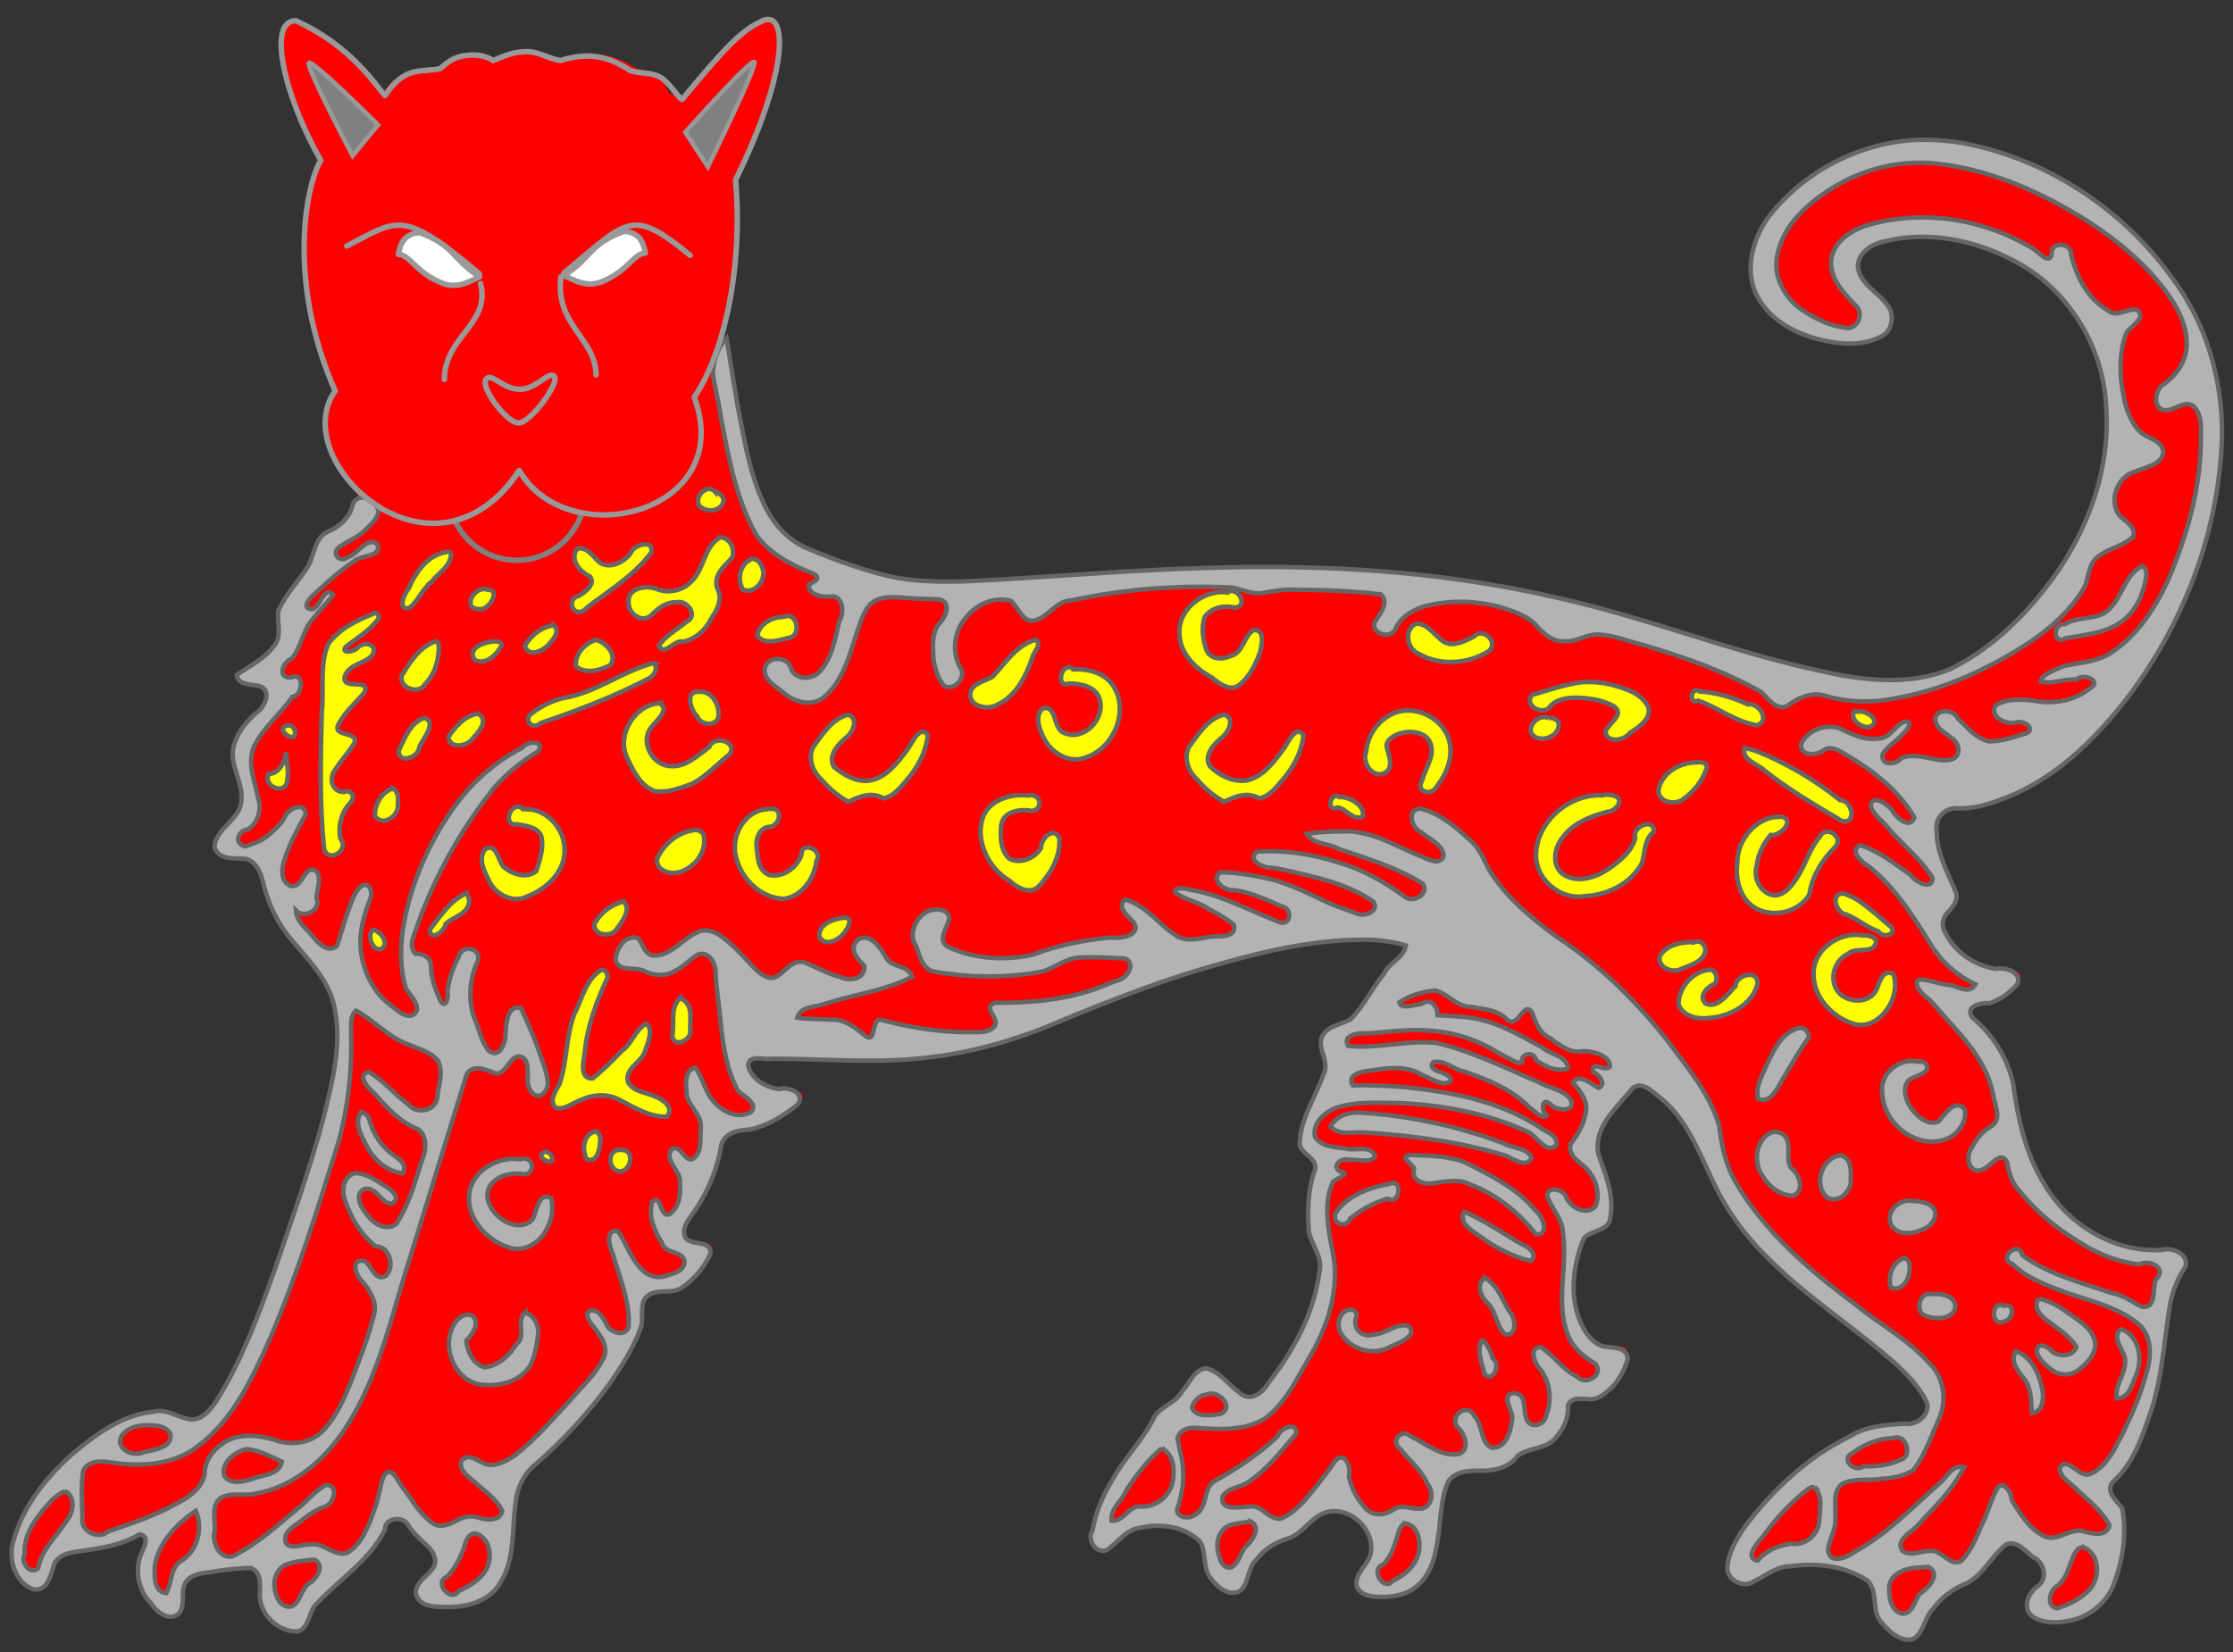
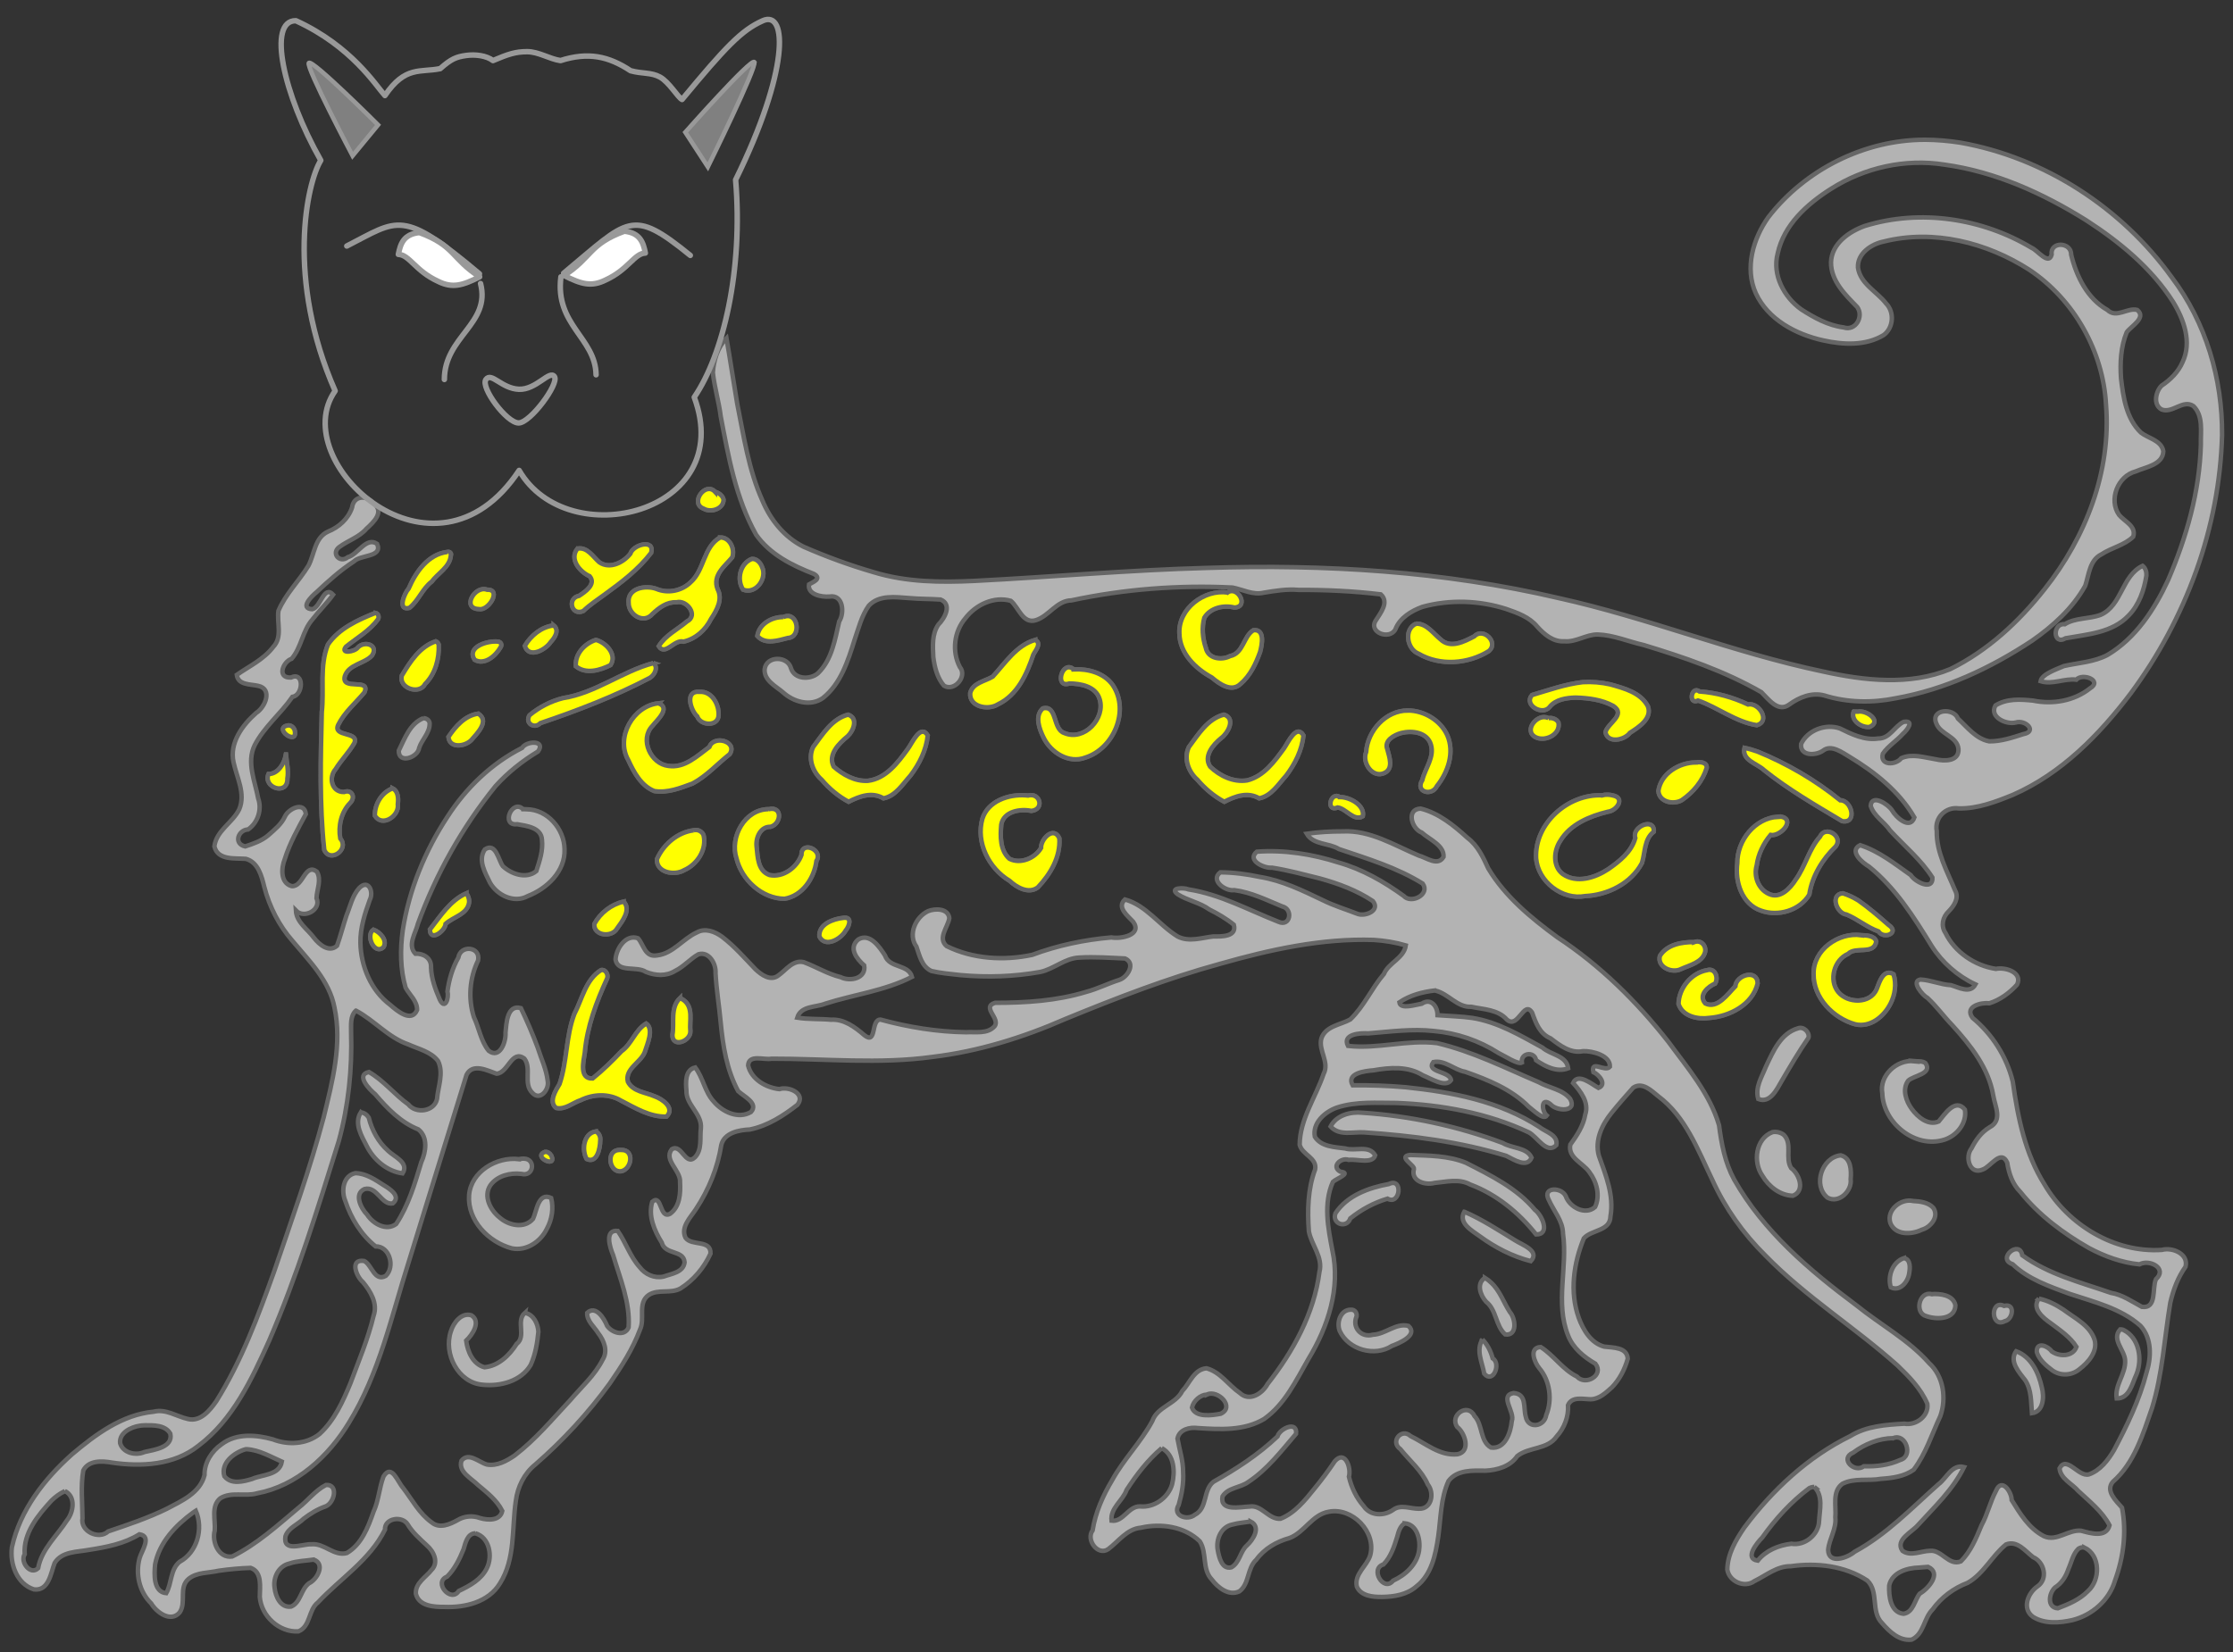
<svg xmlns="http://www.w3.org/2000/svg" xmlns:ns1="http://sodipodi.sourceforge.net/DTD/sodipodi-0.dtd" xmlns:ns2="http://www.inkscape.org/namespaces/inkscape" version="1.0" id="svg2" height="370" width="500" ns1:docname="leopard-natural.svg" ns2:version="0.92.2 5c3e80d, 2017-08-06">
  <rect width="100%" height="100%" fill="#333333" stroke="none" />
  <ns1:namedview pagecolor="#ffffff" bordercolor="#666666" borderopacity="1" objecttolerance="10" gridtolerance="10" guidetolerance="10" ns2:pageopacity="0" ns2:pageshadow="2" ns2:window-width="640" ns2:window-height="480" id="namedview1110" showgrid="false" ns2:zoom="2.21" ns2:cx="250" ns2:cy="185" ns2:current-layer="g4925" />
  <g id="layer1">
    <g id="body">
-       <path style="fill:#ff0000;fill-opacity:1" d="m 171.9,4.333 c -0.307,0.029 -0.689,0.129 -1.04,0.284 -4.756,2.102 -8.33,5.893 -18.05,17.62 -0.936,-0.47 -1.877,-0.943 -3.024,-1.421 -1.923,-4.675 -4.632,-4.766 -7.275,-5.493 -4.938,-3.268 -10.48,-4.28 -16.91,-1.8 -4.572,-0.679 -7.789,-3.101 -15.12,0 -1.478,-1.134 -2.964,-1.684 -4.442,-1.705 -2.463,-0.036 -4.907,1.295 -7.372,3.504 -4.436,0.926 -8.575,-0.962 -13.14,5.778 -2.027,-2.219 -6.679,-10.76 -19.18,-16.49 -6.462,-0.078 -2.806,16.5 5.576,31.25 -3.127,5.063 -7.844,26.55 3.211,51.63 -4.693,6.666 -1.488,15.95 5.198,22.36 -0.434,2.253 -2.672,7.588 -6.897,9.095 -1.5,0.535 -2.74,2.189 -2.74,3.601 0,1.411 -2.188,5.281 -4.82,8.622 -2.631,3.341 -4.324,6.788 -3.78,7.673 1.764,2.87 -0.616,7.079 -5.763,10.14 -5.034,2.989 -5.034,3.021 0.094,4.359 5.131,1.337 5.059,1.354 0.283,6.821 -5.273,6.039 -5.44,6.875 -3.211,14.68 1.37,4.802 1.141,5.887 -2.457,9.664 -4.653,4.884 -3.852,7.673 2.268,7.673 3.74,0 4.475,0.842 6.141,7.106 1.225,4.605 4.366,9.831 8.884,14.68 10.53,11.31 9.963,21.58 -3.873,62.24 -11.16,32.77 -17.98,44.68 -23.43,41.2 -14.13,-8.985 -47.96,25.9 -35.8,36.95 3.402,3.095 5.588,2 6.519,-3.219 0.431,-2.419 2.159,-3.32 7.559,-3.977 3.846,-0.47 8.621,-1.799 10.68,-2.937 3.347,-1.849 3.749,-1.826 2.835,0.568 -2.691,7.051 -2.593,9.628 0.945,14.02 4.115,5.111 7.275,4.478 7.275,-1.516 0,-4.265 0.904,-4.759 10.58,-5.875 6.622,-0.763 6.616,-0.751 6.616,4.547 0,3.899 1.059,6.008 3.873,7.864 4.019,2.648 6.991,1.858 6.991,-1.705 0,-1.161 3.477,-5.011 7.653,-8.525 4.176,-3.517 8.339,-8.34 9.355,-10.8 1.844,-4.475 1.846,-4.511 7.275,0.947 5.431,5.46 5.425,5.42 2.079,9.001 -4.339,4.644 -2.716,7.009 4.82,7.009 10,0 14.11,-4.85 14.83,-17.62 0.553,-9.722 0.97,-10.85 5.954,-15.25 11.78,-10.4 22.87,-25.87 22.87,-31.92 0,-5.257 0.328,-5.684 4.536,-5.684 3.072,0 5.666,-1.388 7.844,-4.168 3.979,-5.087 4.082,-6.821 0.378,-6.821 -4.69,0 -4.853,-1.556 -0.85,-7.485 2.091,-3.098 4.152,-7.445 4.629,-9.664 1.574,-7.297 2.08,-7.858 5.669,-7.864 4.118,-0.006 13.61,-5.52 13.61,-7.864 0,-0.874 -2.089,-1.516 -4.629,-1.516 -3.91,0 -7.747,-3.41 -7.747,-6.727 0,-0.327 7.907,-0.281 17.67,0.095 22.17,0.853 35.2,-1.356 53.19,-9.001 28.67,-12.18 54.7,-18.78 69.73,-17.81 3.387,0.201 4.962,0.427 7.653,1.421 -2.962,2.697 -7.529,8.1 -9.827,12.03 -1.638,2.801 -3.719,5.02 -4.629,5.02 -3.653,0 -6.776,4.32 -5.007,6.821 1.364,1.93 1.069,3.553 -1.701,9.379 -3.895,8.197 -4.469,13.64 -1.323,13.64 1.529,0 1.934,0.792 1.228,2.747 -1.564,4.335 -1.86,15.95 -0.472,16.96 4.285,3.11 -0.012,18.22 -8.031,28.71 -5.291,6.921 -5.255,6.982 -8.884,3.977 -1.995,-1.652 -4.617,-3.686 -5.669,-4.547 -1.446,-1.183 -2.715,-0.433 -5.479,3.41 -2.014,2.801 -4.333,5.117 -5.198,5.117 -0.864,0 -1.606,0.579 -1.606,1.231 0,0.653 -3.241,5.651 -7.275,11.08 -8.95,12.05 -9.745,26.41 -0.945,17.05 4.856,-5.16 18.9,-2.854 18.9,3.125 0,3.638 0.951,5.766 3.308,7.579 3.311,2.548 6.047,2.008 6.047,-1.231 0,-2.856 5.533,-9.001 8.128,-9.001 1.314,0 4.378,-2.141 6.803,-4.641 6.06,-6.248 17.24,3.347 11.81,10.14 -3.755,4.696 -2.505,7.009 3.873,7.009 8.167,0 11.61,-4.435 12.76,-16.1 1.089,-11.13 1.812,-12.09 9.449,-12.13 3.244,-0.015 6.202,-0.983 7.181,-2.368 0.913,-1.293 2.66,-2.368 3.873,-2.368 3.677,0 8.221,-4.596 8.221,-8.431 0,-3.026 0.456,-3.483 3.308,-2.842 2.349,0.527 4.454,-0.354 6.71,-2.842 4.091,-4.514 4.53,-9.968 0.662,-8.525 -3.982,1.485 -9.355,-5.633 -9.355,-12.31 0,-8.497 2.36,-14.89 5.198,-14.02 3.492,1.073 4.282,-7.633 1.323,-14.11 -2.612,-5.72 -1.436,-9.013 6.047,-17.05 0.665,-0.714 1.286,-1.25 1.795,-1.8 0,0 5.134,2.867 7.088,5.02 4.396,4.847 7.901,12.68 9.827,17.05 4.26,9.658 13.56,19.77 28.16,30.5 21.76,16.01 25.55,23.87 11.43,23.87 -15.4,0 -45.26,31.1 -34.02,35.44 1.296,0.5 3.598,-0.058 5.007,-1.231 6.477,-5.396 25.42,-2.63 25.42,3.695 0,4.202 0.98,6.375 3.495,8.149 4.445,3.129 5.712,3.186 6.897,-0.19 1.36,-3.874 6.985,-9.852 9.259,-9.852 1.053,0 3.892,-2.411 6.332,-5.399 4.436,-5.432 4.409,-5.472 8.884,-1.516 4.475,3.956 4.508,3.962 1.04,7.673 -6.577,7.036 6.063,10.54 14.36,3.977 5.213,-4.123 7.825,-21.3 3.686,-24.35 -2.342,-1.722 -2.404,-2.077 0,-4.074 4.711,-3.914 10.08,-18.69 10.96,-30.22 0.465,-6.078 1.839,-12.68 3.024,-14.59 3.447,-5.554 2.618,-6.727 -4.914,-6.727 -15.74,0 -28.19,-12.92 -30.99,-32.1 -1.336,-9.137 -2.943,-12.39 -8.409,-18.28 -3.997,-4.308 -3.958,-4.359 -0.283,-4.359 3.65,0 9.355,-4.002 9.355,-6.536 0,-0.728 -1.456,-1.326 -3.211,-1.326 -8.859,0 -17.83,-9.677 -12.57,-13.55 2.26,-1.662 2.269,-2.398 -0.189,-7.579 -3.665,-7.727 -3.641,-14.87 0.094,-14.87 33.93,0 68.88,-57.72 59.54,-98.43 -6.486,-28.24 -38.1,-51.51 -65.01,-51.54 -4.986,0 -9.788,0.752 -14.27,2.463 -26.88,10.27 -33.53,34.07 -11.62,41.59 14.21,4.869 24.46,-1.858 14.83,-9.758 -13.75,-11.28 10.97,-17.57 30.24,-7.673 28.6,14.69 28.76,54.96 0.283,82.03 -16.94,16.11 -27.56,16.3 -75.23,1.231 -42.76,-13.51 -75.38,-16.57 -133.6,-12.5 C 202.1,131.4 203.3,131.4 182.8,123.8 c -13.6,-5.2 -16.7,-12.5 -20.3,-44.6 -0.204,-1.859 -0.441,-3.607 -0.662,-5.305 2.592,-9.519 3.876,-21.27 2.835,-33.53 11.21,-22.82 11.69,-36.35 7.088,-35.89 z" id="path6445-8" ns2:connector-curvature="0" />
      <g id="g4925">
        <path id="path3013-9" d="m 431,31.3 c -13.5,-0.003 -26.79,6.668 -35.04,17.34 -3.426,4.815 -5.345,11.41 -2.811,17.05 2.738,5.904 8.998,9.203 15.09,10.55 4.453,0.991 9.51,1.259 13.55,-1.201 2.195,-1.629 2.445,-5.151 0.518,-7.089 -2.059,-2.68 -5.745,-4.362 -6.285,-8.013 -0.169,-3.197 3.014,-5.291 5.809,-5.849 11.13,-2.793 23.1,0.231 32.6,6.361 9.991,6.689 16.51,18.23 17.14,30.26 1.183,14.89 -4.576,29.68 -13.74,41.22 -5.745,7.286 -12.75,13.81 -21.12,17.92 -9.104,3.771 -19.28,2.595 -28.64,0.521 -20.03,-4.212 -39.09,-12 -59.06,-16.42 -25.75,-6.028 -52.35,-7.602 -78.72,-6.757 -17.37,0.464 -34.69,2.023 -52.04,2.908 -7.586,0.363 -15.33,0.302 -22.66,-1.956 -5.339,-1.549 -10.58,-3.467 -15.67,-5.696 -4.279,-2.125 -7.406,-6.019 -9.227,-10.38 -3.071,-6.863 -4.155,-14.38 -5.626,-21.69 -0.836,-4.872 -1.549,-9.764 -2.401,-14.63 -1.989,2.025 -2.846,4.937 -3.05,7.703 0.363,3.321 1.357,6.534 1.77,9.849 1.728,9.026 3.369,18.33 7.905,26.44 3.087,4.406 8.07,6.911 12.95,8.798 1.931,1.099 -0.334,1.878 -1.094,2.346 -0.383,2.295 2.852,2.874 4.581,2.729 3.064,-0.534 3.437,3.611 2.18,5.568 -0.956,4.061 -1.618,8.601 -4.769,11.62 -1.766,1.49 -5.208,1.385 -6.017,-1.103 -0.71,-2.849 -5.526,-2.876 -5.911,0.173 -0.171,2.504 2.44,3.774 4.069,5.155 2.359,2.18 6.19,3.306 8.996,1.298 3.978,-3.184 5.587,-8.275 7.058,-12.97 0.909,-2.622 1.578,-5.435 3.21,-7.716 2.315,-2.469 5.988,-1.891 9.016,-1.687 2.345,0.219 4.713,0.162 7.051,0.331 2.656,1.095 0.918,4.192 -0.489,5.604 -1.479,2.116 -1.255,4.853 -1.14,7.303 0.284,2.248 0.882,4.656 2.383,6.386 2.327,1.416 5.312,-2.102 3.562,-4.178 -1.832,-3.487 -1.31,-7.981 1.267,-10.96 2.308,-3.005 6.369,-4.947 10.14,-3.87 1.793,1.486 2.688,5.312 5.692,4.312 2.91,-0.975 4.596,-4.366 7.893,-4.416 11.82,-2.527 23.99,-3.462 36.06,-2.869 2.322,0.451 4.577,1.731 7.005,1.148 2.576,-0.42 5.168,-0.851 7.785,-0.619 6.149,-0.024 12.3,0.26 18.41,0.995 1.935,1.775 -0.056,4.141 -1.096,5.815 -1.805,2.657 3.063,4.543 4.373,2.003 0.967,-2.546 3.556,-4.116 6.023,-5.012 6.103,-1.697 12.73,-1.462 18.76,0.46 2.529,0.877 5.205,1.812 6.965,3.952 1.565,1.745 3.563,3.455 6.065,3.294 2.642,0.234 4.904,-1.561 7.493,-1.523 3.541,0.119 6.848,1.583 10.27,2.356 9.058,2.745 18.13,5.818 26.36,10.56 1.615,1.568 3.729,4.634 6.241,2.77 2.24,-1.627 5.053,-2.774 7.844,-2.032 5.178,1.613 10.73,1.705 16.02,0.617 10.97,-1.923 21.25,-6.758 30.49,-12.87 4.713,-3.286 9.116,-7.265 11.94,-12.34 0.821,-2.471 0.961,-5.691 3.597,-7.004 2.274,-1.507 5.136,-2.017 7.132,-3.96 0.751,-2.342 -1.935,-3.4 -3.158,-4.869 -2.404,-3.379 -0.297,-8.727 3.675,-9.742 2.242,-0.99 6.116,-1.47 6.227,-4.532 -0.452,-2.472 -3.326,-2.838 -5.017,-4.175 -3.262,-3.113 -3.956,-7.879 -4.457,-12.15 -0.236,-3.473 -0.066,-7.072 1.276,-10.33 0.981,-1.363 4.498,-3.243 2.356,-4.991 -2.201,-0.583 -4.655,1.973 -6.686,0 -4.486,-2.529 -6.928,-7.519 -8.104,-12.35 0.066,-2.912 -4.755,-3.073 -4.376,-0.044 -0.662,2.515 -3.207,-1.035 -4.474,-1.51 -11.06,-6.648 -24.95,-8.745 -37.34,-4.915 -3.574,1.266 -7.465,3.997 -7.589,8.166 -0.012,4.154 3.178,7.234 5.86,9.989 1.544,2.12 -0.35,5.478 -3.037,4.577 -3.45,-0.434 -6.592,-2.171 -9.474,-4.025 -3.873,-2.758 -6.543,-7.722 -5.289,-12.53 1.379,-6.423 6.604,-11.1 11.92,-14.47 7.472,-4.765 16.63,-6.831 25.41,-5.431 11.4,1.566 22.12,6.43 31.81,12.5 7.459,4.839 14.56,10.67 19.39,18.24 2.423,3.921 4.261,9.031 2.131,13.48 -0.96,2.228 -2.731,3.98 -4.72,5.301 -1.326,1.357 -1.908,4.246 0.03,5.323 2.443,0.936 4.763,-2.343 7.121,-0.77 2.275,2.261 1.58,5.713 1.662,8.595 -0.268,10.51 -3.211,20.79 -7.341,30.39 -3.034,6.557 -7.23,12.99 -13.55,16.75 -3.025,1.612 -6.518,1.75 -9.787,2.494 -1.724,0.747 -4.923,1.821 -5.211,3.39 2.654,0.837 5.313,-0.669 7.993,-0.34 1.408,-1.575 5.983,0.2 3.078,1.942 -3.548,2.827 -8.364,3.651 -12.74,2.745 -2.826,-0.297 -5.933,-0.49 -8.444,1.095 -1.423,2.619 2.454,4.358 4.582,3.807 2.167,-0.674 4.878,2.015 1.653,2.608 -2.468,0.79 -5.016,1.645 -7.627,1.614 -2.98,-0.574 -4.891,-3.144 -6.992,-5.097 -0.956,-2.517 -6.226,-2.137 -4.842,1.106 0.954,2.492 4.689,2.87 4.952,5.713 0.147,2.856 -3.221,2.751 -5.174,2.281 -2.492,-0.392 -5.204,-1.308 -7.634,-0.23 -1.21,1.586 -4.846,1.711 -4.124,-1.005 1.197,-1.75 3.11,-2.878 4.514,-4.471 0.965,-0.836 2.628,-3.049 0.163,-2.666 -2.094,0.966 -3.085,3.779 -5.731,3.736 -3.051,0.458 -5.917,-0.962 -8.571,-2.263 -3.207,-1.1 -7.199,0.368 -8.682,3.486 -0.294,2.749 3.311,2.644 4.911,1.495 1.847,-1.463 4.268,0.398 5.978,1.408 5.676,3.433 11.09,7.733 14.48,13.55 -0.984,2.869 -4.14,-0.054 -5.006,-1.598 -0.818,-1.328 -4.546,-3.763 -4.782,-1.026 0.674,2.305 3.046,3.598 4.349,5.543 3.192,3.481 6.92,6.524 9.48,10.55 0.171,3.08 -3.965,0.925 -4.844,-0.55 -3.589,-2.526 -7.107,-5.35 -11.34,-6.713 -2.595,1.31 0.482,3.938 1.96,4.783 5.928,4.768 10.07,11.33 14.02,17.75 2.36,3.733 5.836,6.791 9.838,8.655 -1.189,2.185 -3.749,0.659 -5.487,0.169 -2.322,-0.114 -4.496,-1.142 -6.829,-1.263 -2.181,0.365 0.422,3.525 1.601,4.144 1.999,1.854 3.599,4.107 5.5,6.07 4.103,4.514 8.154,9.563 9.2,15.76 0.389,2.468 2.189,5.565 -0.843,7.135 -1.834,1.11 -3.07,2.837 -4.032,4.716 -1.529,1.903 -0.407,6.047 2.523,4.725 1.752,-0.586 4.083,-4.66 5.473,-1.546 0.397,2.452 1.146,4.782 2.96,6.589 4.144,5.199 9.58,9.245 15.31,12.52 3.522,1.89 7.358,3.296 11.35,3.682 2.231,-1.218 6.343,0.883 3.692,3.329 -0.922,2.019 0.296,6.644 -3.153,6.193 -2.262,-1.214 -4.335,-2.708 -6.957,-3.146 -6.772,-2.347 -13.95,-4.118 -19.83,-8.408 -0.589,-3.598 -5.795,0.779 -2.165,1.997 3.518,3.374 8.255,4.974 12.73,6.628 5.502,1.836 11.46,3.223 15.91,7.175 2.591,2.842 2.44,7.082 1.333,10.53 -1.578,6.089 -4.338,11.8 -7.276,17.33 -1.338,2.251 -3.064,4.528 -5.624,5.423 -2.356,0.619 -4.976,-4.366 -6.563,-1.35 0.256,2.352 2.802,3.408 4.196,5.047 2.524,2.373 5.366,4.575 7.003,7.707 -0.761,2.876 -4.308,1.76 -6.351,1.207 -2.886,-0.312 -5.492,2.542 -8.368,1.207 -3.3,-1.707 -5.3,-4.998 -7.188,-8.062 -0.027,-1.896 -2.258,-5.112 -3.499,-2.1 -1.321,2.475 -1.908,5.269 -3.255,7.733 -1.191,2.869 -2.401,5.852 -4.63,8.088 -2.728,1.08 -4.262,-2.644 -6.899,-2.365 -2.04,0.018 -4.336,1.33 -6.185,-0.009 -1.702,-2.484 2.176,-4.18 3.508,-5.794 3.706,-4.072 7.835,-7.934 10.29,-12.96 -2.713,-0.695 -3.873,2.471 -5.668,3.803 -6.028,5.346 -11.68,11.31 -18.84,15.17 -1.572,1.352 -5.844,2.929 -5.92,-0.418 0.234,-2.495 1.888,-4.703 1.61,-7.291 0.237,-2.486 -0.775,-5.788 1.581,-7.516 2.681,-1.36 5.776,-0.595 8.633,-1.113 2.53,-0.171 5.2,-0.511 7.319,-2.028 2.734,-3.595 4.08,-7.978 5.975,-12.02 1.409,-4.011 0.722,-8.904 -2.499,-11.86 -4.657,-5.265 -10.94,-8.615 -16.35,-13 -10.5,-7.819 -20.79,-16.58 -27.32,-28.13 -2.037,-3.74 -2.848,-7.983 -3.379,-12.16 -2.077,-7.111 -7.043,-12.8 -11.33,-18.66 -7.054,-9.011 -15.31,-17.16 -24.89,-23.45 -5.871,-4.311 -11.69,-9.09 -15.47,-15.43 -1.147,-2.511 -2.36,-5.124 -4.639,-6.813 -3.043,-2.782 -6.419,-5.549 -10.49,-6.563 -3.301,0.128 -2.043,4.515 0.241,5.37 1.721,1.549 5.07,2.867 4.892,5.449 -1.288,2.203 -3.804,0.163 -5.55,-0.295 -5.475,-2.292 -10.86,-5.729 -17.02,-5.414 -2.698,-0.009 -5.398,0.151 -8.071,0.522 1.52,2.56 4.925,2.011 7.189,3.424 6.412,2.162 12.99,4.144 18.78,7.745 1.747,2.405 -2.563,4.644 -4.249,2.763 -4.456,-3.229 -9.309,-5.998 -14.63,-7.497 -5.876,-1.88 -12.09,-2.855 -18.26,-2.415 -2.309,1.932 1.611,3.775 3.4,3.585 3.614,0.559 7.154,1.528 10.7,2.405 4.16,1.144 8.272,2.667 11.88,5.07 1.709,2.099 -1.59,3.463 -3.311,2.909 -2.627,-1.015 -5.377,-1.846 -7.927,-3.118 -4.505,-2.149 -9.055,-4.389 -14.03,-5.188 -2.922,-0.627 -5.902,-1.019 -8.892,-1.041 -2.33,1.801 1.148,4.313 3.129,3.991 3.776,0.473 7.233,2.22 10.72,3.644 2.518,0.578 1.858,4.653 -0.812,3.449 -6.634,-2.596 -13.03,-6.152 -20.15,-7.254 -0.983,-0.45 -4.476,-0.423 -2.397,1.104 2.209,1.403 4.896,1.818 7.034,3.373 1.932,0.979 3.826,2.063 5.508,3.437 0.742,2.727 -2.803,2.646 -4.594,2.618 -2.619,0.292 -5.45,1.319 -7.98,0.018 -4.114,-2.502 -6.999,-6.972 -11.81,-8.3 -1.915,1.776 0.652,3.686 1.841,4.99 2.138,2.961 -2.756,3.914 -4.863,3.512 -6.054,0.522 -12.06,1.781 -17.75,3.91 -6.366,1.341 -13.25,0.938 -19.15,-1.96 -2.104,-1.805 0.312,-4.25 0.599,-6.276 -0.254,-2.195 -3.15,-2.208 -4.749,-1.565 -2.791,1.3 -4.582,5.245 -2.621,7.945 0.696,1.977 1.197,4.506 3.366,5.468 2.114,0.502 4.326,0.663 6.493,0.919 5.961,0.543 12.01,0.351 17.9,-0.713 3.059,-0.657 5.481,-3.08 8.703,-3.212 3.418,-0.205 6.839,0.048 10.25,0.201 2.487,1.09 0.575,4.202 -1.3,4.807 -2.496,0.786 -4.871,2.008 -7.422,2.683 -6.588,2.016 -13.53,2.433 -20.38,2.439 -3.144,0.961 1.325,3.577 -0.137,5.286 -1.597,1.752 -4.231,1.17 -6.349,1.306 -6.468,-0.081 -12.91,-1.133 -19.14,-2.827 -2.264,-0.103 -0.783,5.797 -3.657,3.472 -2.09,-1.802 -4.555,-3.647 -7.464,-3.45 -2.51,-0.237 -5.05,-0.052 -7.546,-0.463 0.839,-2.694 4.137,-2.269 6.262,-3.127 6.455,-2.064 13.34,-2.876 19.43,-6.01 -0.776,-2.895 -5.052,-1.864 -6.045,-4.805 -1.227,-1.895 -3.388,-5.123 -5.985,-3.571 -2.309,1.945 -0.26,4.425 1.335,5.823 0.465,2.952 -3.171,3.661 -5.272,2.621 -2.908,-0.712 -5.492,-2.32 -8.261,-3.358 -2.457,-0.564 -3.938,1.744 -5.679,2.972 -1.739,1.364 -3.791,-0.115 -5.105,-1.349 -2.424,-2.518 -4.726,-5.196 -7.52,-7.318 -1.611,-1.175 -3.793,-2.015 -5.679,-0.942 -3.115,1.425 -5.302,4.726 -8.873,5.121 -2.736,0.498 -2.986,-2.451 -4.269,-3.841 -2.77,-0.991 -4.899,2.384 -5.025,4.776 0.534,3.025 4.718,1.367 6.787,2.755 2.124,0.864 4.564,1.03 6.575,-0.23 1.937,-0.945 3.356,-2.686 5.211,-3.715 2.384,-0.696 3.963,2.148 3.82,4.211 0.191,3.671 0.816,7.346 1.146,11.02 0.508,5.286 1.35,10.69 3.915,15.42 1.219,1.17 4.669,2.733 2.856,4.69 -2.822,1.664 -6.388,-0.045 -8.313,-2.346 -2.03,-2.175 -2.37,-5.319 -4.153,-7.642 -2.293,0.55 -2.14,3.352 -1.964,5.212 -0.121,3.214 3.563,5.164 3.227,8.448 -0.269,2.154 0.328,4.736 -1.32,6.461 -2.154,2.085 -3.004,-3.213 -5.212,-1.786 -1.849,2.463 2.077,4.744 1.868,7.36 0.137,2.484 -0.027,5.468 -2.219,7.073 -2.414,1.321 -1.809,-4.597 -4,-2.676 -0.968,3.145 0.476,6.477 2.124,9.13 0.74,2.826 4.905,1.578 5.114,4.417 -0.253,2.27 -2.949,2.562 -4.708,3.201 -2.032,0.456 -4.114,-0.477 -5.349,-2.112 -2.141,-2.379 -3.102,-5.519 -4.912,-8.121 -3.043,-0.328 -1.739,3.768 -1.039,5.407 1.55,5.294 3.857,10.59 3.471,16.22 -0.93,2.148 -3.762,1.172 -4.812,-0.356 -0.657,-1.643 -2.518,-4.701 -4.466,-2.918 -0.1,1.842 1.602,3.118 2.492,4.574 1.29,1.645 2.221,3.997 0.962,5.936 -1.751,3.484 -4.74,6.102 -7.235,9.034 -3.995,4.278 -7.787,8.832 -12.45,12.4 -1.796,1.227 -3.973,2.427 -6.212,2.029 -1.776,-0.493 -4.124,-2.859 -5.695,-0.864 -0.82,2.481 2.195,3.94 3.661,5.424 2.037,1.712 4.246,3.399 5.467,5.834 -0.482,2.257 -3.213,2.105 -4.948,1.607 -1.704,-0.64 -3.565,-0.468 -5.122,0.478 -1.698,0.94 -3.972,1.936 -5.708,0.506 -2.787,-1.974 -4.409,-5.105 -6.444,-7.768 -1.212,-1.332 -2.566,-5.541 -4.378,-2.523 -0.962,2.554 -1.067,5.372 -2.235,7.891 -1.199,3.449 -2.664,7.298 -5.96,9.232 -2.878,0.8 -5.045,-2.238 -7.907,-1.96 -1.986,-0.123 -6.408,1.935 -5.856,-1.758 0.622,-1.914 2.753,-2.643 4.111,-3.986 1.483,-1.135 3.1,-2.126 4.869,-2.729 2.008,-0.776 2.965,-4.974 0.113,-4.812 -2.424,1.232 -4.073,3.522 -6.206,5.162 -4.681,3.936 -9.273,8.133 -14.8,10.86 -3.04,0.465 -4.603,-3.298 -3.909,-5.81 0.194,-2.37 -0.882,-5.438 1.222,-7.21 2.478,-1.556 5.538,-0.353 8.226,-1.122 8.903,-1.652 16.03,-8.292 20.61,-15.83 6.79,-10.99 9.492,-23.79 13.37,-35.97 4.286,-13.99 8.659,-27.95 12.95,-41.93 1.377,-2.741 4.723,-0.927 6.723,-0.257 2.608,-0.149 3.386,-5.545 6.247,-3.366 1.664,2.256 -0.327,5.558 1.756,7.648 1.753,1.933 3.857,-0.787 3.447,-2.675 -0.285,-2.611 -1.484,-5.014 -2.253,-7.503 -1.111,-2.99 -2.375,-5.921 -3.75,-8.798 -3.098,-0.875 -3.237,3.454 -3.443,5.53 0.142,1.985 -1.246,5.937 -3.759,4.035 -1.763,-2.142 -2.147,-5.089 -3.331,-7.567 -1.307,-4.151 -0.941,-8.754 0.947,-12.66 0.649,-3.111 -3.907,-3.596 -4.418,-0.651 -1.32,2.332 -2.101,4.982 -2.44,7.623 0.403,1.352 -0.53,4.295 -1.721,1.764 -0.979,-2.28 -1.903,-4.729 -1.951,-7.202 0.111,-2.137 -1.787,-3.151 -3.514,-3.055 -1.837,-1.917 0.08,-4.613 0.584,-6.737 4.054,-11.13 9.934,-21.61 17.38,-30.81 2.752,-3.041 5.99,-5.621 9.495,-7.736 1.864,-2.578 -2.585,-2.422 -3.558,-0.814 -6.843,3.476 -12.54,8.953 -16.69,15.39 -5.046,7.653 -8.611,16.37 -10.03,25.45 -0.593,4.276 -0.579,8.707 0.641,12.88 0.884,1.626 2.619,2.982 2.568,4.975 -1.222,2.967 -4.514,0.193 -5.996,-1.121 -4.289,-3.185 -6.601,-8.64 -6.693,-13.92 -0.057,-3.326 0.985,-6.526 2.099,-9.615 0.931,-1.794 -0.27,-4.734 -2.35,-2.669 -1.56,1.711 -2.019,4.094 -2.878,6.188 -0.741,2.244 -1.317,4.539 -2.111,6.765 -1.805,1.604 -3.975,-0.269 -5.132,-1.743 -1.433,-1.976 -3.93,-3.48 -4.082,-6.15 1.851,1.926 5.773,-0.16 4.617,-2.786 0.088,-1.948 1.161,-4.086 0.093,-5.921 -2.729,-2.043 -3.033,3.495 -5.658,3.238 -2.567,-0.72 -2.339,-4.06 -1.541,-6.046 1.11,-3.563 2.949,-6.83 4.725,-10.09 -0.328,-2.924 -3.867,-1.212 -4.676,0.529 -0.786,1.752 -2.394,3.022 -3.812,4.283 -1.478,1.227 -3.351,1.859 -5.101,2.431 -2.662,-0.598 -1.579,-3.696 0.666,-3.802 2.157,-1.513 3.135,-4.451 2.249,-6.947 -0.712,-3.881 -2.663,-8.053 -0.794,-11.91 2.128,-4.121 5.847,-7.062 8.457,-10.84 2.445,-0.327 2.714,-5.778 -0.34,-4.328 -3.186,0.171 -1.821,-3.539 0.169,-4.199 2.221,-2.579 2.405,-6.261 4.66,-8.811 1.468,-1.909 3.207,-3.594 4.622,-5.546 -2.035,-2.258 -2.78,2.83 -4.664,3.258 -2.941,-0.167 -0.116,-2.931 0.978,-3.84 2.619,-2.463 5.32,-4.893 8.337,-6.855 1.48,-1.559 6.528,-0.887 5.202,-3.946 -2.442,-1.659 -4.288,2.383 -6.559,2.986 -1.786,1.461 -3.807,-0.862 -1.916,-2.267 1.962,-1.468 4.436,-2.182 6.082,-4.098 1.642,-1.5 4.129,-3.815 1.544,-5.767 -1.556,-1.85 -4.409,-1.661 -4.758,1.01 -0.862,2.554 -2.969,4.43 -5.423,5.41 -2.957,1.382 -2.988,5.008 -4.322,7.576 -2.109,3.467 -5.144,6.364 -6.742,10.15 -0.392,2.692 0.973,5.837 -1.164,8.089 -2.117,2.79 -5.361,4.302 -8.168,6.259 0.309,2.316 3.059,2.059 4.781,2.455 3.334,0.708 1.571,4.817 -0.429,6.066 -3.072,2.718 -6.038,6.698 -5.077,11.04 0.725,3.439 2.766,7.045 1.271,10.56 -1.469,3.019 -5.114,4.739 -5.559,8.298 0.777,3.179 4.614,2.59 7.07,2.786 2.759,0.788 3.507,3.858 4.112,6.304 1.16,4.449 3.281,8.624 6.315,12.08 3.745,4.494 8.246,8.894 9.387,14.88 1.77,8.24 -0.461,16.6 -2.402,24.6 -3.11,11.71 -7.217,23.12 -11.11,34.58 -3.578,9.971 -7.288,20.02 -12.94,29.03 -1.409,2.035 -3.543,4.661 -6.329,3.989 -2.555,-0.56 -4.964,-2.336 -7.686,-1.641 -7.079,0.659 -13.02,5.102 -18.29,9.541 -6.209,5.533 -11.65,12.52 -13.46,20.81 -0.5,3.704 1.105,8.259 4.944,9.454 3.34,0.384 3.751,-3.663 4.626,-5.922 1.646,-2.63 5.02,-2.431 7.695,-2.94 3.894,-0.61 7.899,-1.363 11.29,-3.489 2.889,0.455 0.461,3.749 0.027,5.363 -0.955,3.534 -0.048,7.55 2.599,10.12 1.201,2.015 4.383,4.355 6.375,2.033 1.565,-2.261 -0.287,-5.566 1.99,-7.51 1.862,-1.543 4.498,-1.31 6.744,-1.839 2.376,-0.339 4.769,-0.565 7.169,-0.641 2.639,0.952 2.053,4.266 2.044,6.472 0.299,4.287 4.33,8.021 8.652,7.751 2.744,-1.112 2.194,-4.818 4.365,-6.481 5.038,-5.383 11.65,-9.511 15.01,-16.3 -0.119,-2.607 3.869,-3.186 5.089,-1.182 1.121,1.848 2.725,3.243 4.285,4.7 1.549,1.348 2.756,3.809 1.04,5.527 -1.294,1.644 -3.641,2.918 -3.495,5.305 0.688,2.822 4.086,2.971 6.448,2.957 4.571,0.175 9.815,-1.071 12.36,-5.243 3.53,-5.528 2.653,-12.33 3.58,-18.52 0.395,-3.147 1.887,-6.138 4.368,-8.141 6.215,-5.4 11.84,-11.51 16.68,-18.17 2.611,-3.774 5.139,-7.698 6.748,-12.02 1.207,-2.498 -0.627,-5.999 1.992,-7.795 2.124,-1.359 4.875,-0.202 7.079,-1.44 2.941,-1.857 5.275,-4.638 6.724,-7.805 0.141,-3.233 -4.242,-1.613 -5.597,-3.551 -1.158,-2.393 1.162,-4.587 2.358,-6.452 2.851,-4.308 4.843,-9.215 5.648,-14.32 0.68,-2.766 3.981,-3.364 6.408,-3.476 3.966,-0.805 7.507,-3.074 10.66,-5.544 1.95,-2.519 -2.005,-4.2 -4.054,-3.5 -3.004,-0.322 -6.241,-2.171 -6.999,-5.279 0.097,-2.605 3.562,-1.194 5.246,-1.531 12.03,-0.027 24.12,1.257 36.1,-0.411 10.27,-1.237 20.24,-4.348 29.69,-8.492 11.38,-4.668 22.87,-9.136 34.74,-12.38 11.15,-3.173 22.68,-5.716 34.34,-5.32 2.414,0.165 4.821,0.542 7.146,1.224 -0.449,2.914 -3.832,3.848 -4.906,6.407 -2.762,3.209 -4.444,7.248 -7.536,10.19 -2.23,1.221 -5.525,1.471 -6.464,4.242 -0.727,2.687 1.888,5.316 0.501,7.937 -1.785,5.277 -5.296,10.11 -5.363,15.86 0.513,2.252 3.981,2.95 3.456,5.557 -1.643,4.379 -1.73,9.217 -1.392,13.84 0.562,3.093 3.217,5.782 2.365,9.099 -1.202,9.329 -5.877,17.81 -11.61,25.1 -1.163,2.159 -4.06,4.047 -6.214,2.012 -2.555,-1.747 -4.339,-4.699 -7.468,-5.529 -2.815,0.241 -3.723,3.322 -5.421,5.094 -1.48,2.962 -5.575,3.487 -6.702,6.715 -2.525,4.699 -6.374,8.513 -8.957,13.18 -2.086,3.485 -3.784,7.277 -4.419,11.32 -1.528,2.049 1.126,5.797 3.48,4.212 2.338,-1.742 4.19,-4.542 7.335,-4.814 4.511,-1.036 9.79,-0.273 13.19,3.053 1.671,2.59 0.443,6.181 2.671,8.533 1.363,1.814 3.818,3.798 6.179,2.675 2.28,-1.662 1.711,-5.211 3.808,-7.095 1.786,-2.463 4.53,-4.055 7.423,-4.85 3.382,-1.287 5.074,-5.254 8.785,-5.889 5.255,-1.068 10.75,4.54 9.282,9.795 -0.752,2.4 -3.604,4.171 -2.989,6.953 0.895,2.135 3.611,2.355 5.625,2.331 2.744,-0.042 5.625,-0.492 7.751,-2.391 3.383,-2.643 4.261,-7.097 4.853,-11.11 0.593,-4.169 0.532,-8.578 2.305,-12.47 1.917,-2.544 5.422,-2.347 8.266,-2.303 2.645,-0.131 5.563,-0.954 7.12,-3.27 2.616,-2.098 6.753,-1.405 8.8,-4.372 1.736,-1.887 2.74,-4.477 2.574,-7.053 0.892,-2.022 3.368,-1.31 5.096,-1.304 1.896,-0.033 3.399,-1.48 4.733,-2.676 1.72,-1.777 2.882,-4.042 3.547,-6.413 -0.184,-2.628 -3.329,-2.447 -5.262,-2.699 -2.963,-0.761 -4.731,-3.745 -5.717,-6.457 -2.062,-5.788 -1.147,-12.23 1.148,-17.81 1.73,-1.963 5.888,-1.549 5.956,-4.918 0.83,-4.698 -1.068,-9.234 -2.597,-13.57 -0.969,-3.489 0.721,-7.003 2.887,-9.66 1.534,-1.909 3.174,-3.751 4.792,-5.576 2.029,-1.376 4.069,0.639 5.578,1.876 6.17,4.593 8.913,12.07 12.14,18.76 2.879,6.313 6.936,12.05 11.87,16.92 8.985,9.251 20.03,16.09 29.61,24.66 2.608,2.506 5.254,5.21 6.675,8.583 0.383,2.768 -2.589,4.912 -5.151,4.452 -4.135,0.243 -8.465,0.523 -12.09,2.763 -9.481,4.65 -17.42,12.05 -23.72,20.46 -1.923,2.806 -3.785,5.968 -3.828,9.465 0.403,2.658 3.862,4.18 6.05,2.575 2.633,-1.287 5.075,-3.385 8.161,-3.341 5.836,-0.827 12.13,-0.104 17.14,3.212 2.644,2.549 0.705,6.948 3.296,9.527 1.656,1.931 3.875,4.046 6.63,3.703 2.744,-1.243 2.701,-4.783 4.674,-6.75 1.953,-2.725 4.74,-4.785 7.859,-5.97 3.614,-2.046 5.428,-6.035 8.592,-8.598 2.492,-0.983 4.311,1.482 6.049,2.837 2.542,1.06 3.449,4.911 0.979,6.562 -2.153,1.508 -3.527,5.01 -0.97,6.83 2.597,1.613 5.939,1.358 8.806,0.712 4.41,-1.097 8.268,-4.455 9.55,-8.881 1.889,-5.177 2.623,-10.86 1.556,-16.3 -1.292,-1.496 -3.763,-3.717 -2.077,-5.763 4.871,-4.237 6.759,-10.68 8.808,-16.57 2.357,-7.652 2.769,-15.7 4.082,-23.55 0.654,-2.861 1.693,-5.679 3.412,-8.077 0.74,-2.904 -2.965,-4.415 -5.304,-3.768 -10.61,0.679 -20.94,-5.579 -26.26,-14.64 -4.373,-6.898 -5.984,-15.07 -7.116,-23.04 -1.347,-5.587 -4.611,-10.66 -9.022,-14.31 -1.846,-2.58 1.97,-3.462 3.793,-3.256 2.408,-0.758 4.508,-2.304 6.189,-4.167 1.316,-2.779 -2.668,-3.98 -4.755,-3.527 -4.691,-0.722 -9.172,-3.725 -11.28,-8.05 -1.086,-1.596 -0.618,-3.585 0.732,-4.845 1.169,-1.212 2.399,-2.982 1.42,-4.69 -1.773,-4.275 -4.195,-8.5 -4.101,-13.28 -0.556,-2.955 1.998,-5.513 4.937,-5.078 4.214,0.084 8.26,-1.469 12.11,-3.037 10.84,-4.748 19.36,-13.44 26.41,-22.76 12.32,-16.64 19.87,-37.01 20.43,-57.8 0.108,-12.57 -3.628,-25.28 -11.25,-35.33 -11.2,-15.56 -28.44,-26.82 -47.33,-30.18 -2.626,-0.412 -5.281,-0.638 -7.939,-0.656 z m -270.9,78.84 c -2.185,-2.36 -5.692,2.605 -2.569,3.768 1.62,0.987 4.497,0.08 4.476,-2.019 -0.202,-0.901 -1.073,-1.497 -1.907,-1.75 z m -30.8,12.74 c -1.884,2.355 0.545,5.205 2.742,6.182 1.504,1.798 -1.016,3.503 -2.382,4.394 -2.75,0.523 -1.672,4.62 0.957,3.378 1.423,-1.372 3.125,-2.485 4.74,-3.667 3.789,-2.745 7.584,-5.622 10.45,-9.373 0.833,-3.179 -4.086,-1.794 -4.663,0.225 -1.552,1.988 -4.587,3.52 -6.925,1.936 -1.445,-1.232 -2.691,-3.502 -4.916,-3.074 z m -29.13,0.74 c -4.312,0.524 -7.067,4.492 -8.659,8.193 -0.978,1.088 -2.594,5.037 0.158,4.334 2.041,-1.628 2.906,-4.298 4.991,-5.882 1.435,-1.951 4.079,-3.248 4.294,-5.9 0.207,-0.496 -0.373,-0.886 -0.784,-0.745 z m 61.08,-3.245 c -3.764,2.135 -3.498,7.275 -6.588,10.02 -1.999,1.973 -5.143,2.6 -7.725,1.486 -2.425,-0.858 -6.505,-0.174 -6.171,3.162 -0.021,2.626 3.35,4.79 5.304,2.472 1.507,-1.418 3.251,-2.747 5.396,-2.624 2.313,-0.642 5.013,2.966 2.359,4.303 -2.128,1.812 -4.818,3.082 -6.315,5.543 1.43,2.273 3.514,-1.655 5.517,-1.027 2.749,-0.619 4.948,-2.62 6.184,-5.107 1.273,-1.916 2.672,-4.359 1.46,-6.657 -1.202,-3.147 1.653,-5.148 3.289,-7.135 0.638,-1.859 -0.536,-4.471 -2.711,-4.437 z m 7.114,4.807 c -2.622,0.988 -3.464,4.609 -1.985,6.868 2.819,1.16 5.467,-2.499 4.252,-5.043 -0.339,-0.95 -1.177,-1.888 -2.267,-1.825 z m 311.4,1.551 c -4.691,2.195 -4.61,8.878 -9.387,10.97 -2.61,0.988 -5.621,0.6 -8.054,2.107 -2.761,-0.339 -2.698,4.844 0.19,3.141 4.888,-0.892 10.43,-1.208 14.08,-5.055 2.369,-2.387 3.506,-5.737 4.02,-8.994 0.047,-0.8 -0.192,-1.659 -0.847,-2.168 z m -370.7,5.347 c -2.765,-1.039 -5.77,4.258 -1.795,4.335 2.118,0.453 5.129,-4.457 1.795,-4.335 z m 165.8,0.623 c -5.251,-0.723 -11.04,3.62 -10.78,9.159 0.06,4.452 3.594,7.877 7.255,9.869 1.694,1.435 4.384,3.408 6.429,1.445 2.168,-1.846 3.446,-4.539 4.385,-7.172 0.427,-1.604 1.139,-5.165 -1.501,-4.851 -2.25,1.381 -2.212,5.16 -5.206,5.792 -1.958,1.013 -4.989,0.614 -5.463,-1.897 -0.726,-2.127 -0.917,-4.525 -0.325,-6.688 1.347,-2.262 4.349,-2.899 6.759,-2.291 3.353,-0.17 0.69,-4.949 -1.55,-3.365 z m -190.8,4.574 c -3.948,1.587 -8.118,3.448 -10.62,7.071 -1.952,4.809 -0.816,10.09 -1.385,15.11 -0.248,10.29 -0.554,20.64 0.554,30.89 1.285,3.002 5.693,-0.117 3.577,-2.54 -0.501,-2.792 0.2,-5.91 2.207,-7.974 1.269,-1.251 0.394,-3.108 -1.383,-2.439 -2.782,0.039 -3.492,-3.307 -1.871,-5.134 1.248,-2.045 2.992,-3.754 4.184,-5.824 1.172,-2.668 -4.893,-1.296 -3.601,-4.095 1.411,-2.83 3.874,-4.873 5.867,-7.264 1.484,-3.351 -5.219,-0.262 -4.394,-3.608 0.888,-2.737 4.358,-2.771 6.081,-4.645 1.615,-2.367 -1.7,-3.418 -3.177,-1.771 -0.669,0.95 -4.022,1.493 -2.647,-0.214 2.46,-1.991 5.35,-3.587 7.217,-6.211 0.252,-0.525 -0.015,-1.238 -0.609,-1.354 z m 91.32,0.93 c -2.533,-0.038 -5.403,1.53 -5.802,4.228 1.772,2.016 4.631,1.002 6.83,0.449 3.073,-0.149 2.298,-5.833 -0.74,-4.783 l -0.288,0.106 z m 141.7,1.473 c -2.796,1.243 -2.066,5.699 0.551,6.728 4.807,2.809 11.14,2.302 15.77,-0.608 2.243,-1.973 -1.356,-5.36 -3.314,-3.259 -2.261,1.175 -5.351,2.812 -7.561,0.634 -1.662,-1.349 -3.073,-3.517 -5.448,-3.496 z m -193.1,0.401 c -2.75,0.318 -5.078,2.245 -6.469,4.568 0.912,2.941 4.647,0.896 5.794,-0.859 0.886,-0.952 2.015,-2.609 0.675,-3.709 z m 107.8,3.243 c -4.22,1.232 -6.669,5.16 -9.49,8.223 -1.741,1.067 -4.473,1.373 -5.046,3.679 -0.246,3.129 4.053,3.91 6.201,2.522 4.36,-2.077 6.485,-6.784 7.92,-11.13 0.47,-0.951 1.96,-2.528 0.415,-3.291 z m -134.2,0.31 c -3.61,1.215 -5.767,4.621 -7.629,7.728 -0.645,2.79 3.966,4.311 5.232,1.822 2.294,-2.283 3.184,-5.652 3.046,-8.821 -0.112,-0.312 -0.331,-0.607 -0.649,-0.729 z m 13.92,0.077 c -2.237,-0.28 -7.122,1.158 -5.224,4.063 2.251,1.272 4.71,-0.893 5.792,-2.803 0.394,-0.548 0.095,-1.215 -0.568,-1.26 z m 21.93,-0.386 c -2.489,0.775 -4.729,3.154 -4.489,5.9 2.26,1.841 5.417,0.901 7.757,-0.27 1.543,-2.377 -1.046,-5.053 -3.268,-5.63 z m 12.86,5.193 c -7.026,1.877 -12.96,6.717 -20.23,7.843 -2.745,0.683 -5.384,2.064 -7.492,3.828 -1.086,1.781 1.083,3.165 2.427,1.765 8.379,-2.838 16.67,-6.027 24.51,-10.14 1.028,-0.635 1.976,-2.34 0.782,-3.297 z m 94.11,1.395 c -2.584,-2.23 -4.369,4.319 -0.963,3.162 2.55,0.021 5.871,0.639 6.761,3.424 1.453,4.383 -3.453,9.587 -7.868,7.687 -2.677,-0.809 -1.558,-6.365 -4.84,-5.516 -1.88,1.732 -0.755,4.62 0.199,6.562 1.637,3.329 5.623,5.841 9.324,4.441 6.334,-1.993 9.976,-10.5 6.157,-16.2 -1.929,-2.773 -5.562,-3.712 -8.77,-3.557 z m 114,2.868 c -3.899,0.456 -7.618,1.778 -11.36,2.889 -1.928,2.22 2.345,4.67 3.914,2.689 1.327,-1.715 3.787,-2.064 5.841,-2.12 2.874,0.09 5.88,0.457 8.433,1.861 3.014,1.97 -1.347,3.928 -1.741,5.922 0.543,2.54 4.256,1.755 5.466,0.108 1.959,-1.255 5.031,-3.204 4.025,-5.942 -1.63,-3.07 -5.297,-4.02 -8.392,-4.891 -2.023,-0.468 -4.112,-0.628 -6.184,-0.516 z m 26.14,2.093 c -1.876,-1.366 -2.555,3.07 -0.314,2.018 4.49,1.591 8.37,4.767 13.16,5.531 3.11,-0.925 0.447,-5.153 -1.994,-4.646 -3.403,-1.606 -7.089,-2.646 -10.85,-2.903 z m -223.9,0.077 c -3.394,-0.309 -2.002,4.123 -0.526,5.488 0.745,2.164 4.771,2.337 4.789,-0.338 0.072,-2.41 -1.547,-5.324 -4.263,-5.15 z m -9.202,2.558 c -5.652,0.603 -9.67,7.642 -6.765,12.71 1.26,2.746 2.896,5.797 5.844,6.956 2.953,0.471 5.844,-0.688 8.558,-1.695 3.148,-1.684 5.545,-4.397 8.319,-6.588 1.822,-2.849 -3.59,-4.324 -4.547,-1.598 -2.688,1.99 -5.528,4.789 -9.165,4.254 -3.952,-0.426 -6.538,-5.924 -3.615,-8.953 0.959,-1.261 4.202,-4.008 1.37,-5.085 z m 167.8,1.628 c -4.928,-0.024 -9.019,4.52 -9.337,9.296 -0.989,2.382 1.433,5.954 4.092,4.687 2.09,-1.007 1.076,-3.577 0.647,-5.29 -0.821,-1.983 1.549,-3.242 3.133,-3.667 2.416,-0.606 5.8,-0.173 6.629,2.608 0.843,2.823 -1.299,5.304 -1.922,7.944 -1.675,2.674 2.141,3.706 3.256,1.339 2.493,-3.116 3.992,-7.482 2.343,-11.34 -1.499,-3.355 -5.207,-5.582 -8.841,-5.58 z m 99.83,0.233 c -0.736,2.01 1.753,3.638 3.54,3.445 2.911,-1.274 -0.708,-3.836 -2.592,-3.422 -0.315,-0.018 -0.631,-0.024 -0.947,-0.024 z m -308,0.465 c -2.962,0.432 -5.075,2.86 -6.654,5.219 0.242,2.664 3.773,2.133 5.14,0.669 1.258,-1.475 4.143,-4.235 1.515,-5.887 z m 82.82,0.233 c -3.645,0.957 -5.698,4.435 -7.814,7.254 -1.214,2.527 -0.104,5.555 1.91,7.311 1.684,1.992 3.716,3.702 6.015,4.936 2.492,-1.257 5.239,-2.282 7.824,-0.764 2.711,-0.526 4.301,-3.194 6.046,-5.117 1.984,-2.611 3.51,-5.675 3.86,-8.972 -1.623,-2.671 -3.488,1.756 -4.463,3.043 -2.222,3.072 -4.883,6.621 -8.915,7.12 -2.89,0.182 -5.585,-1.329 -7.694,-3.184 -1.366,-2.722 1.222,-5.218 3.147,-6.807 1.286,-1.208 2.425,-4.033 0.086,-4.819 z m 84.13,0 c -3.645,0.957 -5.698,4.435 -7.815,7.254 -1.214,2.527 -0.103,5.555 1.91,7.31 1.684,1.992 3.716,3.702 6.015,4.936 2.492,-1.257 5.239,-2.282 7.824,-0.764 2.711,-0.527 4.301,-3.195 6.047,-5.118 1.985,-2.611 3.511,-5.675 3.861,-8.973 -1.54,-2.65 -3.444,1.576 -4.329,2.872 -2.148,2.952 -4.569,6.303 -8.305,7.207 -3.048,0.474 -6.125,-1.015 -8.273,-3.097 -1.539,-2.364 0.686,-4.928 2.472,-6.384 1.458,-1.064 3.262,-4.217 0.841,-5.183 z m -179.2,0.775 c -3.06,1.209 -4.185,4.571 -5.531,7.285 -0.09,3.074 4.317,1.531 4.564,-0.637 0.588,-1.794 2.336,-3.305 2.351,-5.368 0.031,-0.777 -0.682,-1.251 -1.384,-1.28 z m 251.9,0 c -2.393,-1.256 -5.727,2.792 -2.869,4.273 2.157,1.076 5.617,-0.635 5.106,-3.285 -0.416,-0.788 -1.394,-1.126 -2.238,-0.988 z m -282.2,1.628 c -3.615,0.551 2.369,4.838 1.442,1.03 -0.213,-0.587 -0.788,-1.097 -1.442,-1.03 z m 326.1,5.039 c -0.634,2.798 2.838,3.474 4.387,4.977 5.441,4.363 11.5,7.849 17.47,11.42 3.417,0.637 2.205,-4.691 -0.439,-4.668 -5.579,-4.523 -11.86,-8.191 -18.5,-10.9 -0.95,-0.344 -1.923,-0.631 -2.914,-0.829 z m -326.6,1.473 c -0.368,2.156 -1.808,4.366 -3.896,4.382 -1.297,3.07 4.316,4.909 4.221,1.027 0.308,-1.807 -0.163,-3.614 -0.324,-5.409 z m 315.7,1.783 c -3.72,0.021 -7.798,2.452 -8.382,6.369 0.157,2.506 3.394,3.166 5.248,2.067 2.54,-1.749 4.658,-4.257 5.571,-7.251 0.058,-1.275 -1.55,-1.331 -2.437,-1.186 z m -291.8,5.815 c -2.461,0.894 -4.029,3.529 -3.984,6.104 1.625,2.661 5.518,0.071 5.135,-2.559 0.153,-1.241 0.127,-2.888 -1.151,-3.545 z m 141.7,1.551 c -3.788,-0.265 -8.398,1.28 -9.646,5.242 -1.504,5.321 1.479,11.14 6.081,13.89 1.611,1.5 4.252,3.023 6.316,1.489 2.797,-2.93 5.109,-6.802 4.83,-11 -1.261,-2.827 -4.17,0.172 -4.093,2.171 -1.362,2.31 -4.623,3.682 -7.087,2.422 -2.143,-1.899 -2.052,-5.066 -1.83,-7.687 0.566,-2.982 4.283,-3.563 6.749,-3.045 2.978,-0.33 1.964,-4.18 -0.759,-3.433 l -0.281,-0.024 z m 129.1,0 c -7.57,-0.344 -15.14,6.282 -14.76,14.09 0.409,5.223 5.825,9.423 10.97,8.47 5.067,-0.235 10.27,-2.81 12.72,-7.41 0.739,-2.362 0.474,-5.366 2.658,-7.011 0.192,-3.295 -5.01,-1.132 -4.138,1.431 -0.846,3.101 -3.553,5.229 -6.075,6.979 -2.929,1.93 -7.064,3.273 -10.21,1.06 -2.265,-1.772 -1.98,-5.223 -0.519,-7.42 2.256,-3.756 6.598,-5.526 10.66,-6.522 1.917,-0.194 3.971,-3.054 1.137,-3.635 -0.793,-0.206 -1.643,-0.252 -2.438,-0.027 z m -58.69,0.388 c -2.168,-1.391 -3.219,3.477 -0.494,2.324 1.942,0.281 3.597,3.18 5.612,1.974 0.495,-2.46 -2.904,-4.303 -5.118,-4.297 z m -182.9,2.713 c -2.468,-2.394 -5.094,3.837 -1.311,3.369 2.11,0.387 5.384,0.734 5.531,3.487 0.276,2.408 -0.534,4.753 -1.263,7.009 -2.24,1.87 -5.586,0.671 -7.493,-1.093 -1.029,-1.416 -1.556,-5.379 -4.023,-3.769 -1.646,2.381 0.074,5.245 1.153,7.484 1.625,2.819 5.408,4.664 8.456,2.974 4.287,-1.67 8.422,-5.55 8.224,-10.49 -0.053,-4.547 -3.824,-8.923 -8.496,-8.95 l -0.389,-0.018 h -0.389 z m 54.98,0 c -5.32,0.009 -8.771,6.262 -7.189,11.05 1.198,4.823 5.69,8.964 10.74,9.018 4.024,-0.665 6.665,-4.644 7.147,-8.487 1.605,-2.458 -3.412,-4.611 -3.34,-1.344 -1.008,2.837 -4.098,5.13 -7.151,4.524 -2.68,-0.95 -2.651,-4.056 -2.911,-6.393 -0.237,-1.968 0.849,-4.513 3.126,-4.425 2.415,-0.654 2.757,-4.675 -0.426,-3.945 z m 226,1.706 c -5.192,0.289 -9.145,5.346 -9.101,10.39 -0.562,4.112 1.027,9.183 5.292,10.62 3.844,1.39 8.672,-0.006 10.82,-3.584 0.629,-4.172 2.935,-7.922 5.93,-10.81 1.735,-2.28 -2.362,-4.804 -3.534,-2.148 -2.484,2.797 -3.253,6.631 -5.443,9.633 -1.214,1.935 -3.508,4.383 -5.997,3.175 -2.365,-1.05 -3.44,-3.959 -2.734,-6.38 0.339,-2.519 1.485,-4.892 3.106,-6.832 2.225,0.407 5.721,-3.47 2.276,-4.12 l -0.311,0.018 -0.309,0.035 z m -242.8,3.024 c -3.649,0.474 -6.754,3.173 -8.221,6.489 -0.109,3.012 3.927,3.705 6.047,2.459 2.966,-1.276 5.215,-4.667 4.378,-7.942 -0.382,-0.787 -1.354,-1.278 -2.205,-1.006 z m -50.88,14.11 c -3.636,1.604 -5.8,5.113 -8.167,8.122 0.056,2.851 3.415,0.273 3.502,-1.274 1.729,-1.616 4.906,-2.103 5.274,-4.842 0.052,-0.715 -0.2,-1.427 -0.609,-2.005 z m 308.2,0 c -2.914,0.24 -1.38,4.531 0.825,4.746 2.498,1.042 4.595,2.867 7.154,3.782 1.252,1.888 4.859,0.282 2.246,-1.447 -2.177,-1.916 -4.386,-3.826 -6.76,-5.485 -1.088,-0.663 -2.249,-1.212 -3.464,-1.596 z m -273,1.861 c -2.764,0.634 -5.198,2.522 -6.553,5.013 -0.185,2.682 3.954,3.076 5.084,1.008 1.128,-1.579 3.241,-4.211 1.469,-6.02 z m 49.18,3.644 c -2.246,0.248 -5.531,1.392 -5.335,4.159 1.277,2.628 4.837,0.573 5.88,-1.331 0.795,-0.931 1.581,-3.149 -0.544,-2.828 z m -105.2,2.636 c -1.81,1.265 0.236,5.736 2.217,3.966 1.032,-1.557 -0.781,-3.474 -2.217,-3.966 z m 333.1,1.24 c -5.075,-0.686 -10.74,3.319 -10.62,8.715 -0.036,5.336 4.403,9.871 9.324,11.24 3.387,0.783 6.429,-1.75 7.88,-4.609 1.037,-2.011 1.378,-4.429 0.693,-6.608 -2.269,-1.306 -3.148,1.761 -3.77,3.349 -1.419,3.353 -6.499,3.229 -8.615,0.644 -2.167,-2.677 -0.933,-7.21 2.203,-8.551 1.715,-1.762 5.795,0.332 6.312,-2.782 -0.417,-1.334 -2.259,-1.35 -3.407,-1.4 z m -37.35,1.551 c -2.791,-0.03 -6.082,0.53 -7.686,3.093 -0.659,2.539 2.764,3.956 4.73,2.933 1.949,-0.882 4.782,-1.482 5.389,-3.814 0.286,-1.462 -0.956,-2.765 -2.433,-2.211 z m -244.8,6.28 c -3.439,2.165 -4.193,6.454 -5.953,9.826 -1.913,5.036 -1.586,10.59 -3.308,15.67 -0.886,1.481 -2.481,3.985 -0.779,5.361 2.006,0.464 3.696,-1.147 5.506,-1.747 2.807,-1.367 6.248,-1.526 8.992,0.09 3.2,1.65 6.479,3.699 10.21,3.6 1.982,-1.922 -0.915,-3.936 -2.666,-4.542 -2.043,-0.901 -4.847,-1.041 -5.977,-3.26 -0.724,-2.871 2.82,-4.269 3.76,-6.601 0.607,-1.894 2.111,-5.186 0.348,-6.433 -2.478,1.45 -3.209,4.579 -5.537,6.206 -2.023,2.161 -4.153,4.228 -6.452,6.094 -3.09,0.145 -2.052,-3.858 -1.77,-5.771 0.511,-5.836 2.593,-11.39 5.024,-16.67 0.294,-0.84 -0.398,-2.094 -1.392,-1.823 z m 247.7,0 c -3.534,0.63 -6.323,3.981 -6.413,7.561 0.894,2.799 4.296,3.505 6.869,3.137 4.584,-0.341 9.659,-2.931 10.84,-7.721 -0.051,-3.287 -4.798,-1.887 -4.986,0.644 -1.693,1.711 -4.021,5.174 -6.727,3.846 -1.696,-1.909 0.692,-3.839 2.202,-4.473 0.79,-1.288 0.012,-3.537 -1.782,-2.995 z m -60.93,4.574 c 2.962,0.631 4.913,3.819 8.12,3.639 2.738,0.585 5.969,0.588 7.962,2.868 2.539,2.215 3.797,-4.533 5.66,-1.544 0.827,2.327 1.692,4.709 4.126,5.741 2.075,1.589 4.491,3.453 7.279,2.866 2.156,-0.067 6.124,0.981 6.003,3.493 -1.096,1.295 -4.343,-1.665 -3.702,1.196 1.234,0.543 3.119,2.761 1.141,3.545 -1.486,-0.818 -4.585,-3.487 -5.687,-1.106 1.694,1.889 3.63,4.343 2.731,7.045 -0.419,2.538 -1.881,4.727 -3.352,6.773 -0.583,2.942 2.838,4.091 4.231,6.097 1.677,2.176 2.533,5.281 1.312,7.871 -2.193,1.955 -5.709,0.018 -6.552,-2.421 -0.927,-2.097 -5.337,-2.125 -3.82,0.789 1.105,2.51 3.171,4.707 3.197,7.595 1.057,7.556 -1.798,15.45 1.121,22.77 1.094,2.862 3.574,4.876 6.132,6.359 2.024,2.579 -2.237,5.033 -4.145,2.868 -3.189,-1.558 -5.138,-4.734 -8.103,-6.607 -2.712,0.139 -1.42,3.411 -0.332,4.719 2.414,2.808 2.971,7.108 1.571,10.52 -0.376,2.634 -4.101,3.21 -4.593,0.321 -0.566,-2.002 0.275,-5.08 -2.746,-5.253 -3.249,0.593 0.427,4.249 -0.374,6.301 -0.249,2.516 -1.48,6.341 -4.656,5.907 -2.498,-1.412 -1.805,-5.096 -3.712,-7.081 -1.48,-3.073 -5.653,-0.154 -3.857,2.461 1.764,1.356 3.124,5.514 0.074,6.12 -3.977,0.416 -7.149,-2.441 -10.51,-4.071 -2.041,-1.893 -4.641,1.279 -2.299,2.911 2.09,2.614 4.779,4.789 6.153,7.926 1.538,1.914 0.884,5.56 -1.993,5.437 -1.914,0.027 -4.054,-1.051 -5.778,0.251 -2.051,1.439 -5.128,1.39 -6.593,-0.839 -1.641,-1.853 -2.74,-4.189 -3.295,-6.586 0.556,-1.987 -0.873,-6.093 -3.173,-3.455 -1.426,2.132 -2.951,4.169 -4.578,6.155 -2.102,2.621 -4.38,5.455 -7.569,6.718 -2.703,0.198 -4.188,-3.188 -6.943,-2.733 -2.031,0.065 -6.677,1.176 -6.045,-2.261 1.23,-2.023 3.983,-1.913 5.768,-3.238 4.27,-2.81 7.408,-6.947 10.7,-10.79 0.35,-3.03 -3.677,-1.176 -4.157,0.588 -4.263,4.065 -9.24,7.282 -14.35,10.16 -2.369,1.872 -1.261,5.92 -4.154,7.384 -1.723,1.399 -5.105,0.205 -3.616,-2.213 0.681,-2.392 1.147,-4.857 0.992,-7.352 0.009,-2.559 -0.828,-5.006 -1.264,-7.502 0.422,-2.083 2.778,-2.607 4.584,-2.353 4.977,0.32 10.39,0.625 14.83,-2.048 4.637,-3.289 7.132,-8.606 9.894,-13.41 4.379,-7.174 7.238,-15.88 5.378,-24.31 -0.963,-5.026 -2.061,-10.49 0.111,-15.37 0.666,-0.682 4.338,-2 1.676,-2.282 -2.165,-1.167 0.182,-3.275 1.872,-2.645 1.813,-0.243 5.321,0.996 5.925,-1.018 -1.367,-2.415 -4.539,-0.847 -6.724,-1.545 -2.376,-0.321 -5.345,-0.351 -6.788,-2.614 -0.59,-3.132 2.301,-5.631 4.983,-6.552 4.291,-1.4 8.879,-1.012 13.32,-1.02 10.13,0.391 20.33,2.253 29.56,6.564 1.908,0.944 4.06,5.08 6.208,2.89 0.464,-2.303 -2.423,-2.956 -3.833,-4.093 -8.898,-5.773 -19.57,-7.817 -29.95,-8.885 -3.929,-0.345 -7.876,-0.468 -11.82,-0.433 -1.519,-2.728 2.828,-3.211 4.654,-3.354 3.677,-0.65 7.758,-0.968 11.06,1.121 1.762,0.682 5.12,2.891 6.32,1.074 -0.305,-2.077 -5.672,-1.708 -3.984,-4.034 2.597,-0.532 4.654,1.739 7.124,2.162 5.122,1.8 10.36,3.898 14.25,7.834 1.017,0.756 3.296,3.065 4.047,1.987 -1.247,-1.085 -1.296,-4.324 0.864,-2.515 1.372,1.593 6.035,1.761 4.372,-1.231 -1.753,-2.195 -4.768,-2.428 -7.083,-3.754 -7.455,-3.173 -14.78,-6.871 -22.7,-8.733 -6.671,-0.832 -13.3,1.374 -19.97,0.62 -1.361,-2.661 2.776,-2.924 4.515,-2.8 4.899,-0.387 9.816,-1.079 14.73,-0.535 5.135,0.445 10.13,2.153 14.47,4.932 1.505,0.729 4.316,2.608 5.222,2.152 -0.323,-2.233 2.81,-2.596 3.193,-0.53 2.045,1.407 4.665,2.769 7.174,1.8 -0.352,-2.876 -3.938,-3.003 -5.757,-4.638 -4.985,-2.733 -10.04,-5.748 -15.74,-6.646 -2.571,-0.362 -5.17,-0.406 -7.755,-0.604 0.009,-2.032 -1.512,-3.95 -3.544,-2.578 -1.411,0.22 -4.763,1.362 -5.006,-0.307 2.356,-1.596 5.179,-2.339 7.974,-2.664 z m -169.1,1.706 c -2.202,2.186 -1.185,5.498 -1.662,8.234 -0.018,2.975 4.107,1.386 4.01,-0.837 -0.246,-2.284 0.758,-5.289 -1.505,-6.969 -0.257,-0.186 -0.543,-0.328 -0.844,-0.427 z m -72.53,2.791 c 4.122,2.181 7.22,6.012 11.71,7.558 2.307,1.043 5.096,1.625 6.689,3.745 1.291,2.723 -0.015,5.693 -0.245,8.495 -0.622,2.82 -4.734,3.374 -6.413,1.209 -3.113,-2.215 -5.501,-5.342 -8.835,-7.263 -3.065,0.641 0.145,3.943 1.406,4.983 2.697,3.171 5.717,6.312 9.661,7.872 2.219,1.776 1.702,5.053 0.656,7.337 -1.429,4.764 -2.863,9.688 -5.626,13.85 -2.213,1.668 -5.175,-0.063 -6.485,-2.073 -1.358,-1.371 -3.061,-4.664 -0.602,-5.761 2.816,-0.722 3.824,3.704 6.339,3.214 1.901,-1.596 -0.654,-3.23 -1.986,-4.041 -1.941,-1.249 -4.034,-2.697 -6.411,-2.729 -2.732,0.557 -3.181,3.974 -2.259,6.18 1.296,3.938 3.543,7.608 6.796,10.22 3.181,-0.052 4.42,4.62 2.263,6.625 -2.551,1.342 -3.072,-2.486 -4.811,-3.357 -3.348,-0.514 -1.761,3.506 -0.284,4.739 1.698,2.061 3.37,4.771 2.387,7.532 -1.23,5.179 -3.332,10.1 -5.168,15.08 -1.705,4.111 -3.611,8.362 -6.945,11.41 -2.923,2.318 -7.025,2.52 -10.42,1.201 -3.766,-1.052 -8.186,-1.42 -11.49,1.082 -2.237,1.551 -3.9,4.144 -3.834,6.932 -1.009,3.985 -5.11,5.766 -8.409,7.512 -4.223,2.08 -8.698,3.571 -13.15,5.079 -2.086,1.959 -6.33,-0.006 -5.761,-2.958 -0.024,-3.55 -0.422,-7.175 0.171,-10.68 1.199,-2.326 4.193,-2.162 6.391,-1.775 6.564,0.984 13.93,0.572 19.33,-3.713 7.789,-5.841 12.01,-14.96 15.91,-23.61 6.259,-14.49 10.89,-29.62 15.58,-44.67 2.174,-7.919 3.016,-16.17 2.758,-24.37 0.027,-1.642 -0.251,-3.606 1.075,-4.853 z m 322.9,3.954 c -3.878,1.119 -5.575,5.184 -7.162,8.516 -0.914,2.314 -2.523,4.733 -1.74,7.323 2.641,1.044 4.142,-2.131 5.213,-3.983 1.931,-3.299 3.857,-6.607 6.04,-9.746 0.286,-1.261 -1.12,-2.578 -2.351,-2.109 z m 25.98,7.365 c -3.869,-0.409 -7.822,3.215 -7.111,7.206 0.226,6.655 7.378,12.46 13.9,10.38 2.777,-0.873 5.114,-3.742 4.592,-6.756 -2.159,-2.663 -4.556,1.108 -5.86,2.674 -2.354,1.01 -4.703,-0.985 -6.028,-2.8 -1.292,-1.745 -2.207,-4.405 -0.808,-6.335 1.227,-1.178 5.527,-1.507 3.868,-3.941 -0.742,-0.532 -1.707,-0.351 -2.558,-0.433 z m -347.8,11.47 c -1.549,2.496 0.187,5.304 1.343,7.561 1.575,3.083 4.521,5.616 8.012,6.1 1.542,-2.427 -1.866,-3.701 -3.243,-5.066 -2.206,-1.968 -3.62,-4.616 -4.326,-7.429 -0.393,-0.614 -1.029,-1.139 -1.785,-1.166 z m 224.3,0.077 c -2.657,-0.282 -5.829,0.523 -7.146,3.072 1.923,2.184 5.03,1.156 7.542,1.331 10.72,0.727 21.48,2.082 31.79,5.253 1.585,0.758 4.65,2.869 5.673,0.407 -1.033,-2.337 -4.447,-2.052 -6.468,-3.298 -10.07,-3.757 -20.67,-6.049 -31.39,-6.764 z m -171.7,4.187 c -2.71,0.464 -3.166,4.127 -2.019,6.178 2.36,1.06 3,-2.422 3.033,-4.102 0.109,-0.821 -0.223,-1.717 -1.014,-2.075 z m 263.5,0.155 c -3.793,1.443 -4.419,6.74 -2.24,9.794 1.422,2.41 3.935,4.38 6.812,4.46 2.808,-1.085 1.462,-4.843 -0.39,-6.202 -1.43,-2.259 0.351,-5.391 -1.616,-7.411 -0.707,-0.577 -1.673,-0.795 -2.565,-0.641 z m -258.6,4.031 c -2.625,0.48 -1.752,5.103 0.81,4.729 2.36,-0.453 3.037,-4.821 0.051,-4.764 -0.287,-0.015 -0.576,0 -0.861,0.035 z m -16.24,0.388 c -2.896,1.066 2.75,3.779 1.403,0.847 -0.278,-0.494 -0.814,-0.893 -1.403,-0.847 z m 193.7,0.698 c -2.865,0.32 1.027,2.303 0.86,3.137 -0.758,2.747 2.552,3.69 4.625,3.123 2.64,-0.241 5.493,-1.019 7.968,0.355 5.88,2.182 10.89,6.305 14.76,11.19 3.271,0.015 1.327,-4.356 -0.272,-5.511 -4.062,-4.879 -9.896,-7.709 -15.43,-10.54 -3.959,-1.618 -8.312,-1.6 -12.51,-1.752 z m 96.43,0.077 c -4.221,0.435 -6.321,6.7 -2.996,9.466 2.56,1.452 5.558,-1.491 5.211,-4.123 0.163,-1.925 0.105,-4.76 -2.215,-5.343 z m -296,0.853 c -4.952,-0.587 -10.71,2.768 -11.14,8.075 -0.402,5.668 4.373,10.53 9.57,11.91 3.241,0.667 6.42,-1.464 7.819,-4.322 1.161,-2.094 1.578,-4.629 0.99,-6.965 -2.908,-1.379 -3.225,2.923 -4.05,4.665 -1.915,2.308 -5.486,1.5 -7.488,-0.28 -2.054,-1.613 -3.717,-4.792 -2.069,-7.232 1.554,-2.142 4.438,-2.845 6.95,-2.545 2.748,0.731 3.31,-3.341 0.565,-3.417 -0.386,-0.015 -0.77,0.036 -1.147,0.109 z m 194.8,5.582 c -4.489,0.827 -9.34,2.57 -11.95,6.553 -0.844,2.401 2.505,3.519 3.343,1.127 2.463,-1.972 5.288,-3.504 8.313,-4.408 2.848,1.621 3.607,-4.858 0.294,-3.273 z m 117.4,3.799 c -2.714,-0.644 -6.018,2.027 -5.105,4.91 1.081,2.803 4.769,2.64 7.039,1.528 1.981,-0.538 3.951,-2.912 2.59,-4.906 -1.121,-1.24 -2.951,-1.451 -4.524,-1.532 z m -100.5,2.403 c -1.417,2.549 1.767,4.248 3.47,5.495 3.434,2.515 7.288,4.502 11.42,5.57 2.193,-2.31 -2.087,-3.698 -3.602,-4.714 -3.685,-2.245 -7.305,-4.645 -11.28,-6.351 z m 98.44,10.39 c -2.576,0.874 -3.682,4.059 -2.943,6.537 2.054,1.032 3.837,-1.215 4.113,-3.083 0.214,-1.163 0.402,-3.218 -1.17,-3.453 z m -93.8,4.419 c -2.006,1.24 -1.041,3.948 0.263,5.356 2.341,1.852 2.072,5.346 4.259,7.318 2.814,0.383 2.314,-3.623 1.041,-5.024 -1.407,-2.159 -2.233,-4.79 -4.195,-6.587 -0.418,-0.401 -0.875,-0.76 -1.368,-1.064 z m 99.98,3.644 c -2.792,-0.716 -3.87,4.264 -1.158,4.93 2.267,0.818 6.454,0.785 6.509,-2.446 -0.48,-2.304 -3.42,-2.627 -5.351,-2.484 z m 24.05,1.008 c -1.72,2.2 0.997,4.371 2.679,5.529 2.064,1.566 4.318,3.037 5.73,5.273 -0.828,2.267 -3.842,2.228 -5.538,1.024 -0.879,-1.26 -3.485,-2.293 -3.342,0.166 0.535,1.73 2.1,3.051 3.542,4.119 1.82,1.264 4.343,1.119 6.029,-0.323 1.931,-1.482 4.093,-3.913 3.375,-6.538 -1.045,-3.281 -4.413,-4.822 -6.961,-6.766 -1.687,-1.116 -3.519,-2.073 -5.514,-2.483 z m -7.81,1.628 c -3.093,-1.499 -3,5.072 0.163,3.423 1.828,-0.338 2.449,-4.113 -0.163,-3.423 z m -146.2,0.853 c -2.394,-0.065 -3.334,2.922 -2.521,4.823 1.973,4.154 7.786,5.779 11.65,3.291 1.689,-0.628 5.967,-2.425 3.708,-4.488 -2.835,-0.706 -5.158,1.874 -7.955,1.977 -2.636,0.757 -4.739,-1.653 -3.65,-4.117 0.114,-0.784 -0.404,-1.534 -1.235,-1.486 z m -185,0.698 c -2.089,1.84 0.403,5.229 -1.855,6.976 -1.609,2.546 -4.065,4.928 -7.197,5.22 -2.597,-0.695 -3.785,-3.515 -4.097,-5.962 1.388,-1.302 3.39,-4.255 1.178,-5.677 -2.208,-0.704 -4.022,1.65 -4.595,3.568 -1.722,4.982 1.572,11.54 7.094,11.98 3.958,0.431 8.628,-0.796 10.76,-4.421 1.063,-2.335 1.492,-4.924 1.735,-7.455 -0.107,-1.799 -1.082,-3.872 -3.024,-4.225 z m 357.2,3.721 c -2.013,2.273 1.054,4.63 1.119,7.005 0.132,2.976 -2.373,5.445 -1.899,8.458 2.884,0.018 3.459,-3.352 4.438,-5.414 1.378,-3.422 0.613,-8.194 -2.942,-9.949 l -0.348,-0.094 z m -142.8,2.248 c -1.51,2.415 -0.024,5.173 0.413,7.667 1.978,2.339 3.831,-2.25 1.888,-3.455 -0.43,-1.553 -1.148,-3.066 -2.302,-4.212 z m 119.5,2.636 c -1.596,2.321 0.7,4.751 2.072,6.53 1.405,2.175 1.254,4.873 1.477,7.348 2.639,-0.367 2.761,-3.743 2.209,-5.783 -0.708,-3.27 -2.414,-6.902 -5.758,-8.095 z m -181.2,9.691 c 2.444,-1.142 6.39,2.774 3.105,4.309 -1.954,0.381 -5.682,0.899 -6.437,-1.382 0.322,-1.48 1.818,-2.826 3.332,-2.928 z m -237.9,6.9 c 2.003,-0.015 4.672,-0.116 5.807,1.874 0.657,3.083 -3.633,3.604 -5.782,4.104 -1.934,0.862 -4.794,0.26 -5.46,-1.972 -0.24,-2.351 2.442,-3.618 4.4,-3.91 0.343,-0.053 0.688,-0.085 1.035,-0.097 z m 391.6,2.869 c 2.828,-1.158 4.538,4.073 1.58,4.88 -2.543,1.158 -5.379,1.531 -8.152,1.418 -2.149,1.604 -5.527,-1.731 -2.401,-3.052 2.569,-1.915 5.748,-3.207 8.973,-3.246 z m -163.8,2.248 c 2.854,1.509 3.01,5.305 2.321,8.087 -0.872,3.057 -4.061,5.308 -7.237,4.959 -2.601,-0.006 -3.696,3.531 -6.327,3.198 -0.316,-2.836 2.519,-4.457 3.375,-6.892 2.229,-3.42 4.744,-6.703 7.869,-9.352 z m -204.9,0.233 c 2.839,0.17 5.332,1.67 7.877,2.788 -0.547,3.091 -4.375,2.861 -6.657,3.876 -2.001,0.601 -4.693,1.304 -6.214,-0.612 -0.883,-2.97 2.196,-5.298 4.71,-6.028 z m 351,8.45 c 2.083,2.017 1.206,5.118 1.086,7.665 -0.096,3.054 -3.211,5.565 -6.205,5.063 -2.831,0.337 -5.718,1.493 -7.528,3.785 -3.095,-0.459 -0.15,-3.995 1.013,-5.187 2.95,-4.155 6.444,-7.994 10.52,-11.05 0.347,-0.168 0.729,-0.279 1.118,-0.273 z m -391.7,0.93 c 2.481,1.211 1.955,4.716 0.478,6.529 -2.236,3.512 -5.709,6.47 -6.472,10.74 -1.696,1.708 -4.112,-1.404 -3.008,-3.119 -0.338,-4.768 2.982,-8.722 5.998,-12.02 0.885,-0.857 1.885,-1.608 3.005,-2.129 z m 29.31,4.419 c 1.756,4.025 0.317,9.316 -3.643,11.44 -2.097,1.753 -1.709,4.794 -2.978,7.011 -2.909,-0.267 -2.704,-4.266 -2.491,-6.448 0.926,-4.895 4.598,-8.757 8.487,-11.59 l 0.31,-0.209 z m 236.2,2.403 c 2.394,1.252 0.557,4.087 -0.856,5.367 -1.499,1.336 -1.586,3.835 -3.452,4.887 -2.14,0.553 -2.765,-2.247 -3.053,-3.819 -0.467,-2.384 0.713,-5.289 3.309,-5.765 1.32,-0.383 2.702,-0.448 4.052,-0.669 z m 34.49,0.388 c 2.84,0.284 3.583,3.748 3.222,6.111 -0.478,3.131 -3.055,5.495 -5.821,6.743 -2.109,2.658 -5.294,-2.683 -2.152,-3.637 1.654,-1.671 2.41,-4.031 3.083,-6.232 0.281,-1.109 0.64,-2.34 1.669,-2.984 z m -208.1,2.248 c 3.191,0.894 3.916,5.117 2.596,7.787 -1.235,2.553 -3.855,3.971 -6.305,5.133 -1.755,2.75 -5.783,-1.972 -2.615,-3.212 1.706,-1.7 2.802,-3.948 3.694,-6.154 0.416,-1.368 0.839,-3.499 2.631,-3.553 z m 360.3,3.179 c 3.646,1.768 3.593,7.295 0.762,9.79 -1.836,1.881 -4.312,2.913 -6.726,3.827 -2.48,-0.173 -1.999,-3.384 -0.636,-4.649 1.507,-0.947 2.447,-2.458 3.017,-4.149 0.687,-1.528 1.005,-3.374 2.244,-4.551 0.392,-0.248 0.879,-0.38 1.339,-0.267 z m -396.5,2.713 c 2.708,0.934 0.796,4.463 -1.043,5.303 -1.824,1.355 -1.85,4.288 -3.978,5.208 -2.377,0.383 -3.528,-2.255 -3.728,-4.217 -0.353,-2.29 0.9,-4.863 3.281,-5.402 1.76,-0.61 3.643,-0.621 5.467,-0.892 z m 361.5,1.628 c 3.136,1.44 -0.012,4.934 -1.87,5.993 -1.199,1.495 -1.41,4.193 -3.65,4.511 -2.9,-0.297 -3.314,-3.994 -3.197,-6.335 0.64,-2.967 4.042,-3.949 6.696,-4.011 0.674,-0.054 1.348,-0.093 2.021,-0.158 z" style="fill:#b3b3b3;stroke:#666666" ns2:connector-curvature="0" />
-         <path id="path7503-9" d="m 116.3,105.4 c -4.321,6.531 -9.356,9.907 -14.46,11.18 2.446,5.25 7.729,8.905 13.89,8.905 6.818,0 12.55,-4.446 14.55,-10.61 -5.683,-1.108 -10.9,-4.166 -13.98,-9.473 z" style="color:#000000;display:inline;overflow:visible;visibility:visible;fill:none;stroke:#808080;stroke-width:1.228;stroke-linecap:round;stroke-linejoin:bevel;stroke-miterlimit:4;stroke-dasharray:none;stroke-dashoffset:0;stroke-opacity:1;marker:none;enable-background:accumulate" ns2:connector-curvature="0" />
        <path d="m 77.65,55.1 c 11.59,-5.91 12.28,-8.442 29.71,6.229" style="fill:none;stroke:#999999;stroke-width:1.228;stroke-linecap:round;stroke-linejoin:round;stroke-miterlimit:4;stroke-dasharray:none;stroke-opacity:1" id="path2948-0-1" ns2:connector-curvature="0" />
        <path d="m 126.2,61.2 c 14.62,-12.17 15.14,-14.74 28.37,-3.997" style="fill:none;stroke:#999999;stroke-width:1.228;stroke-linecap:round;stroke-linejoin:round;stroke-miterlimit:4;stroke-dasharray:none;stroke-opacity:1" id="path2950-6-2" ns2:connector-curvature="0" />
        <path d="m 69.15,14.1 c 0.664,-0.955 15.5,13.87 15.5,13.87 l -5.699,6.911 c 0,0 -10.47,-19.83 -9.801,-20.78 z" style="fill:#808080;fill-opacity:1;fill-rule:evenodd;stroke:#999999" id="path2962-0-3" ns2:connector-curvature="0" />
        <path d="m 107.6,63.5 c 2.33,9.027 -8.081,11.87 -8.098,21.49" style="fill:none;stroke:#999999;stroke-width:1.228;stroke-linecap:round;stroke-linejoin:round;stroke-miterlimit:4;stroke-dasharray:none;stroke-opacity:1" id="path2974-6-41" ns2:connector-curvature="0" />
        <path d="m 125.6,62 c -1.393,10.75 7.749,13.71 7.868,21.94" style="fill:none;stroke:#999999;stroke-width:1.228;stroke-linecap:round;stroke-linejoin:round;stroke-miterlimit:4;stroke-dasharray:none;stroke-opacity:1" id="path2976-8-1" ns2:connector-curvature="0" />
        <path d="m 108.8,85 c 1.225,-1.735 3.487,2.014 7.381,2.185 3.893,0.171 6.899,-4.423 7.972,-2.829 1.081,1.605 -5.414,10.38 -8.026,10.37 -2.708,-0.006 -8.574,-7.963 -7.327,-9.729 z" style="fill:none;stroke:#999999;stroke-width:1.228;stroke-linecap:round;stroke-linejoin:round;stroke-miterlimit:4;stroke-dasharray:none;stroke-opacity:1" id="path2978-7-3" ns2:connector-curvature="0" />
        <path d="m 126.3,61.7 c 3.855,1.96 6.114,2.591 9.271,1.028 5.156,-2.352 6.422,-5.957 8.932,-6.055 -0.462,-2.324 -1.136,-4.515 -4.703,-4.889 -7.938,2.907 -7.26,5.9 -13.5,9.915 z" style="fill:#ffffff;stroke:#999999;stroke-width:1.228;stroke-linecap:round;stroke-linejoin:round;stroke-miterlimit:4;stroke-dasharray:none;stroke-opacity:1" id="path6221-7-8" ns2:connector-curvature="0" />
        <path d="m 107.4,62 c -3.855,1.96 -6.114,2.591 -9.271,1.028 -5.156,-2.352 -6.422,-5.957 -8.932,-6.055 0.462,-2.324 1.136,-4.515 4.703,-4.889 7.938,2.907 7.26,5.9 13.5,9.915 z" style="fill:#ffffff;stroke:#999999;stroke-width:1.228;stroke-linecap:round;stroke-linejoin:round;stroke-miterlimit:4;stroke-dasharray:none;stroke-opacity:1" id="path6223-9-74" ns2:connector-curvature="0" />
        <path id="path7467-5-5-4" d="m 170.8,4.643 c -4.758,2.102 -8.365,5.914 -18.08,17.64 -0.936,-0.47 -2.888,-3.896 -4.949,-5.029 -1.965,-1.081 -3.933,-0.687 -6.578,-1.415 -4.938,-3.268 -9.503,-4.247 -15.69,-2.271 -2.509,-0.373 -4.886,-1.987 -7.46,-1.996 -2.638,-0.009 -4.352,0.597 -7.658,1.996 -1.478,-1.134 -3.991,-1.43 -6.01,-1.143 -2.147,0.304 -3.338,0.733 -5.801,2.943 -4.436,0.927 -7.819,-0.71 -12.38,6.031 -2.027,-2.219 -7.434,-11.03 -19.94,-16.76 -6.461,-0.078 -2.806,16.52 5.575,31.28 -3.125,5.064 -7.842,26.55 3.213,51.63 -11.14,15.83 22.15,46.61 41.2,17.81 10.95,18.87 48.81,9.585 39.21,-16.39 6.519,-9.553 10.97,-28.5 9.26,-48.69 11.96,-24.34 11.69,-38.12 6.08,-35.64 z" style="fill:none;stroke:#999999;stroke-width:1.228;stroke-linecap:round;stroke-linejoin:round;stroke-miterlimit:4;stroke-dasharray:none;stroke-opacity:1" ns2:connector-curvature="0" />
        <path d="m 168.9,13.9 c -0.709,-0.922 -15.45,15.72 -15.45,15.72 l 5.046,7.747 c 0,0 11.11,-22.54 10.4,-23.46 z" style="fill:#808080;fill-opacity:1;fill-rule:evenodd;stroke:#999999" id="path2962-0-3-8" ns2:connector-curvature="0" />
      </g>
    </g>
    <g id="spotted" ns2:label="#g1933" style="fill:#ffff00">
      <path id="path1837" d="m 160.1,110.14 c -2.185,-2.36 -5.692,2.605 -2.569,3.768 1.62,0.987 4.497,0.08 4.476,-2.019 -0.202,-0.901 -1.073,-1.497 -1.907,-1.75 z" style="fill:#ffff00;stroke:#666666" />
      <path id="path1835" d="m 129.3,122.88 c -1.884,2.355 0.545,5.205 2.742,6.182 1.504,1.798 -1.016,3.503 -2.382,4.394 -2.75,0.523 -1.672,4.62 0.957,3.378 1.423,-1.372 3.125,-2.485 4.74,-3.667 3.789,-2.745 7.584,-5.622 10.45,-9.373 0.833,-3.179 -4.086,-1.794 -4.663,0.225 -1.552,1.988 -4.587,3.52 -6.925,1.936 -1.445,-1.232 -2.691,-3.502 -4.916,-3.074 z" style="fill:#ffff00;stroke:#666666" />
      <path id="path1833" d="m 100.17,123.62 c -4.312,0.524 -7.067,4.492 -8.659,8.193 -0.978,1.088 -2.594,5.037 0.158,4.334 2.041,-1.628 2.906,-4.298 4.991,-5.882 1.435,-1.951 4.079,-3.248 4.294,-5.9 0.207,-0.496 -0.373,-0.886 -0.784,-0.745 z" style="fill:#ffff00;stroke:#666666" />
      <path id="path1831" d="m 161.25,120.375 c -3.764,2.135 -3.498,7.275 -6.588,10.02 -1.999,1.973 -5.143,2.6 -7.725,1.486 -2.425,-0.858 -6.505,-0.174 -6.171,3.162 -0.021,2.626 3.35,4.79 5.304,2.472 1.507,-1.418 3.251,-2.747 5.396,-2.624 2.313,-0.642 5.013,2.966 2.359,4.303 -2.128,1.812 -4.818,3.082 -6.315,5.543 1.43,2.273 3.514,-1.655 5.517,-1.027 2.749,-0.619 4.948,-2.62 6.184,-5.107 1.273,-1.916 2.672,-4.359 1.46,-6.657 -1.202,-3.147 1.653,-5.148 3.289,-7.135 0.638,-1.859 -0.536,-4.471 -2.711,-4.437 z" style="fill:#ffff00;stroke:#666666" />
      <path id="path1829" d="m 168.364,125.182 c -2.622,0.988 -3.464,4.609 -1.985,6.868 2.819,1.16 5.467,-2.499 4.252,-5.043 -0.339,-0.95 -1.177,-1.888 -2.267,-1.825 z" style="fill:#ffff00;stroke:#666666" />
      <path id="path1825" d="m 109.064,132.08 c -2.765,-1.039 -5.77,4.258 -1.795,4.335 2.118,0.453 5.129,-4.457 1.795,-4.335 z" style="fill:#ffff00;stroke:#666666" />
      <path id="path1823" d="m 274.864,132.703 c -5.251,-0.723 -11.04,3.62 -10.78,9.159 0.06,4.452 3.594,7.877 7.255,9.869 1.694,1.435 4.384,3.408 6.429,1.445 2.168,-1.846 3.446,-4.539 4.385,-7.172 0.427,-1.604 1.139,-5.165 -1.501,-4.851 -2.25,1.381 -2.212,5.16 -5.206,5.792 -1.958,1.013 -4.989,0.614 -5.463,-1.897 -0.726,-2.127 -0.917,-4.525 -0.325,-6.688 1.347,-2.262 4.349,-2.899 6.759,-2.291 3.353,-0.17 0.69,-4.949 -1.55,-3.365 z" style="fill:#ffff00;stroke:#666666" />
      <path id="path1821" d="m 84.064,137.277 c -3.948,1.587 -8.118,3.448 -10.62,7.071 -1.952,4.809 -0.816,10.09 -1.385,15.11 -0.248,10.29 -0.554,20.64 0.554,30.89 1.285,3.002 5.693,-0.117 3.577,-2.54 -0.501,-2.792 0.2,-5.91 2.207,-7.974 1.269,-1.251 0.394,-3.108 -1.383,-2.439 -2.782,0.039 -3.492,-3.307 -1.871,-5.134 1.248,-2.045 2.992,-3.754 4.184,-5.824 1.172,-2.668 -4.893,-1.296 -3.601,-4.095 1.411,-2.83 3.874,-4.873 5.867,-7.264 1.484,-3.351 -5.219,-0.262 -4.394,-3.608 0.888,-2.737 4.358,-2.771 6.081,-4.645 1.615,-2.367 -1.7,-3.418 -3.177,-1.771 -0.669,0.95 -4.022,1.493 -2.647,-0.214 2.46,-1.991 5.35,-3.587 7.217,-6.211 0.252,-0.525 -0.015,-1.238 -0.609,-1.354 z" style="fill:#ffff00;stroke:#666666" />
      <path id="path1819" d="m 175.384,138.207 c -2.533,-0.038 -5.403,1.53 -5.802,4.228 1.772,2.016 4.631,1.002 6.83,0.449 3.073,-0.149 2.298,-5.833 -0.74,-4.783 l -0.288,0.106 z" style="fill:#ffff00;stroke:#666666" />
      <path id="path1817" d="m 317.084,139.68 c -2.796,1.243 -2.066,5.699 0.551,6.728 4.807,2.809 11.14,2.302 15.77,-0.608 2.243,-1.973 -1.356,-5.36 -3.314,-3.259 -2.261,1.175 -5.351,2.812 -7.561,0.634 -1.662,-1.349 -3.073,-3.517 -5.448,-3.496 z" style="fill:#ffff00;stroke:#666666" />
      <path id="path1815" d="m 123.984,140.082 c -2.75,0.318 -5.078,2.245 -6.469,4.568 0.912,2.941 4.647,0.896 5.794,-0.859 0.886,-0.952 2.015,-2.609 0.675,-3.709 z" style="fill:#ffff00;stroke:#666666" />
      <path id="path1813" d="m 231.784,143.325 c -4.22,1.232 -6.669,5.16 -9.49,8.223 -1.741,1.067 -4.473,1.373 -5.046,3.679 -0.246,3.129 4.053,3.91 6.201,2.522 4.36,-2.077 6.485,-6.784 7.92,-11.13 0.47,-0.951 1.96,-2.528 0.415,-3.291 z" style="fill:#ffff00;stroke:#666666" />
      <path id="path1811" d="m 97.584,143.635 c -3.61,1.215 -5.767,4.621 -7.629,7.728 -0.645,2.79 3.966,4.311 5.232,1.822 2.294,-2.283 3.184,-5.652 3.046,-8.821 -0.112,-0.312 -0.331,-0.607 -0.649,-0.729 z" style="fill:#ffff00;stroke:#666666" />
      <path id="path1809" d="m 111.504,143.712 c -2.237,-0.28 -7.122,1.158 -5.224,4.063 2.251,1.272 4.71,-0.893 5.792,-2.803 0.394,-0.548 0.095,-1.215 -0.568,-1.26 z" style="fill:#ffff00;stroke:#666666" />
      <path id="path1807" d="m 133.434,143.326 c -2.489,0.775 -4.729,3.154 -4.489,5.9 2.26,1.841 5.417,0.901 7.757,-0.27 1.543,-2.377 -1.046,-5.053 -3.268,-5.63 z" style="fill:#ffff00;stroke:#666666" />
      <path id="path1805" d="m 146.294,148.519 c -7.026,1.877 -12.96,6.717 -20.23,7.843 -2.745,0.683 -5.384,2.064 -7.492,3.828 -1.086,1.781 1.083,3.165 2.427,1.765 8.379,-2.838 16.67,-6.027 24.51,-10.14 1.028,-0.635 1.976,-2.34 0.782,-3.297 z" style="fill:#ffff00;stroke:#666666" />
      <path id="path1803" d="m 240.404,149.914 c -2.584,-2.23 -4.369,4.319 -0.963,3.162 2.55,0.021 5.871,0.639 6.761,3.424 1.453,4.383 -3.453,9.587 -7.868,7.687 -2.677,-0.809 -1.558,-6.365 -4.84,-5.516 -1.88,1.732 -0.755,4.62 0.199,6.562 1.637,3.329 5.623,5.841 9.324,4.441 6.334,-1.993 9.976,-10.5 6.157,-16.2 -1.929,-2.773 -5.562,-3.712 -8.77,-3.557 z" style="fill:#ffff00;stroke:#666666" />
      <path id="path1801" d="m 354.404,152.782 c -3.899,0.456 -7.618,1.778 -11.36,2.889 -1.928,2.22 2.345,4.67 3.914,2.689 1.327,-1.715 3.787,-2.064 5.841,-2.12 2.874,0.09 5.88,0.457 8.433,1.861 3.014,1.97 -1.347,3.928 -1.741,5.922 0.543,2.54 4.256,1.755 5.466,0.108 1.959,-1.255 5.031,-3.204 4.025,-5.942 -1.63,-3.07 -5.297,-4.02 -8.392,-4.891 -2.023,-0.468 -4.112,-0.628 -6.184,-0.516 z" style="fill:#ffff00;stroke:#666666" />
      <path id="path1799" d="m 380.544,154.875 c -1.876,-1.366 -2.555,3.07 -0.314,2.018 4.49,1.591 8.37,4.767 13.16,5.531 3.11,-0.925 0.447,-5.153 -1.994,-4.646 -3.403,-1.606 -7.089,-2.646 -10.85,-2.903 z" style="fill:#ffff00;stroke:#666666" />
      <path id="path1797" d="m 156.644,154.952 c -3.394,-0.309 -2.002,4.123 -0.526,5.488 0.745,2.164 4.771,2.337 4.789,-0.338 0.072,-2.41 -1.547,-5.324 -4.263,-5.15 z" style="fill:#ffff00;stroke:#666666" />
      <path id="path1795" d="m 147.442,157.51 c -5.652,0.603 -9.67,7.642 -6.765,12.71 1.26,2.746 2.896,5.797 5.844,6.956 2.953,0.471 5.844,-0.688 8.558,-1.695 3.148,-1.684 5.545,-4.397 8.319,-6.588 1.822,-2.849 -3.59,-4.324 -4.547,-1.598 -2.688,1.99 -5.528,4.789 -9.165,4.254 -3.952,-0.426 -6.538,-5.924 -3.615,-8.953 0.959,-1.261 4.202,-4.008 1.37,-5.085 z" style="fill:#ffff00;stroke:#666666" />
      <path id="path1793" d="m 315.242,159.138 c -4.928,-0.024 -9.019,4.52 -9.337,9.296 -0.989,2.382 1.433,5.954 4.092,4.687 2.09,-1.007 1.076,-3.577 0.647,-5.29 -0.821,-1.983 1.549,-3.242 3.133,-3.667 2.416,-0.606 5.8,-0.173 6.629,2.608 0.843,2.823 -1.299,5.304 -1.922,7.944 -1.675,2.674 2.141,3.706 3.256,1.339 2.493,-3.116 3.992,-7.482 2.343,-11.34 -1.499,-3.355 -5.207,-5.582 -8.841,-5.58 z" style="fill:#ffff00;stroke:#666666" />
      <path id="path1791" d="m 415.072,159.37 c -0.736,2.01 1.753,3.638 3.54,3.445 2.911,-1.274 -0.708,-3.836 -2.592,-3.422 -0.315,-0.018 -0.631,-0.024 -0.947,-0.024 z" style="fill:#ffff00;stroke:#666666" />
      <path id="path1789" d="m 107.072,159.836 c -2.962,0.432 -5.075,2.86 -6.654,5.219 0.242,2.664 3.773,2.133 5.14,0.669 1.258,-1.475 4.143,-4.235 1.515,-5.887 z" style="fill:#ffff00;stroke:#666666" />
      <path id="path1787" d="m 189.892,160.068 c -3.645,0.957 -5.698,4.435 -7.814,7.254 -1.214,2.527 -0.104,5.555 1.91,7.311 1.684,1.992 3.716,3.702 6.015,4.936 2.492,-1.257 5.239,-2.282 7.824,-0.764 2.711,-0.526 4.301,-3.194 6.046,-5.117 1.984,-2.611 3.51,-5.675 3.86,-8.972 -1.623,-2.671 -3.488,1.756 -4.463,3.043 -2.222,3.072 -4.883,6.621 -8.915,7.12 -2.89,0.182 -5.585,-1.329 -7.694,-3.184 -1.366,-2.722 1.222,-5.218 3.147,-6.807 1.286,-1.208 2.425,-4.033 0.086,-4.819 z" style="fill:#ffff00;stroke:#666666" />
      <path id="path1785" d="m 274.022,160.068 c -3.645,0.957 -5.698,4.435 -7.815,7.254 -1.214,2.527 -0.103,5.555 1.91,7.31 1.684,1.992 3.716,3.702 6.015,4.936 2.492,-1.257 5.239,-2.282 7.824,-0.764 2.711,-0.527 4.301,-3.195 6.047,-5.118 1.985,-2.611 3.511,-5.675 3.861,-8.973 -1.54,-2.65 -3.444,1.576 -4.329,2.872 -2.148,2.952 -4.569,6.303 -8.305,7.207 -3.048,0.474 -6.125,-1.015 -8.273,-3.097 -1.539,-2.364 0.686,-4.928 2.472,-6.384 1.458,-1.064 3.262,-4.217 0.841,-5.183 z" style="fill:#ffff00;stroke:#666666" />
-       <path id="path1783" d="m 94.822,160.843 c -3.06,1.209 -4.185,4.571 -5.531,7.285 -0.09,3.074 4.317,1.531 4.564,-0.637 0.588,-1.794 2.336,-3.305 2.351,-5.368 0.031,-0.777 -0.682,-1.251 -1.384,-1.28 z" style="fill:#ffff00;stroke:#666666" />
      <path id="path1781" d="m 346.722,160.843 c -2.393,-1.256 -5.727,2.792 -2.869,4.273 2.157,1.076 5.617,-0.635 5.106,-3.285 -0.416,-0.788 -1.394,-1.126 -2.238,-0.988 z" style="fill:#ffff00;stroke:#666666" />
      <path id="path1779" d="m 64.522,162.471 c -3.615,0.551 2.369,4.838 1.442,1.03 -0.213,-0.587 -0.788,-1.097 -1.442,-1.03 z" style="fill:#ffff00;stroke:#666666" />
      <path id="path1777" d="m 390.622,167.51 c -0.634,2.798 2.838,3.474 4.387,4.977 5.441,4.363 11.5,7.849 17.47,11.42 3.417,0.637 2.205,-4.691 -0.439,-4.668 -5.579,-4.523 -11.86,-8.191 -18.5,-10.9 -0.95,-0.344 -1.923,-0.631 -2.914,-0.829 z" style="fill:#ffff00;stroke:#666666" />
      <path id="path1775" d="m 64.022,168.983 c -0.368,2.156 -1.808,4.366 -3.896,4.382 -1.297,3.07 4.316,4.909 4.221,1.027 0.308,-1.807 -0.163,-3.614 -0.324,-5.409 z" style="fill:#ffff00;stroke:#666666" />
      <path id="path1773" d="m 379.722,170.766 c -3.72,0.021 -7.798,2.452 -8.382,6.369 0.157,2.506 3.394,3.166 5.248,2.067 2.54,-1.749 4.658,-4.257 5.571,-7.251 0.058,-1.275 -1.55,-1.331 -2.437,-1.186 z" style="fill:#ffff00;stroke:#666666" />
      <path id="path1771" d="m 87.922,176.581 c -2.461,0.894 -4.029,3.529 -3.984,6.104 1.625,2.661 5.518,0.071 5.135,-2.559 0.153,-1.241 0.127,-2.888 -1.151,-3.545 z" style="fill:#ffff00;stroke:#666666" />
      <path id="path1769" d="m 229.622,178.132 c -3.788,-0.265 -8.398,1.28 -9.646,5.242 -1.504,5.321 1.479,11.14 6.081,13.89 1.611,1.5 4.252,3.023 6.316,1.489 2.797,-2.93 5.109,-6.802 4.83,-11 -1.261,-2.827 -4.17,0.172 -4.093,2.171 -1.362,2.31 -4.623,3.682 -7.087,2.422 -2.143,-1.899 -2.052,-5.066 -1.83,-7.687 0.566,-2.982 4.283,-3.563 6.749,-3.045 2.978,-0.33 1.964,-4.18 -0.759,-3.433 l -0.281,-0.024 z" style="fill:#ffff00;stroke:#666666" />
      <path id="path1767" d="m 358.722,178.132 c -7.57,-0.344 -15.14,6.282 -14.76,14.09 0.409,5.223 5.825,9.423 10.97,8.47 5.067,-0.235 10.27,-2.81 12.72,-7.41 0.739,-2.362 0.474,-5.366 2.658,-7.011 0.192,-3.295 -5.01,-1.132 -4.138,1.431 -0.846,3.101 -3.553,5.229 -6.075,6.979 -2.929,1.93 -7.064,3.273 -10.21,1.06 -2.265,-1.772 -1.98,-5.223 -0.519,-7.42 2.256,-3.756 6.598,-5.526 10.66,-6.522 1.917,-0.194 3.971,-3.054 1.137,-3.635 -0.793,-0.206 -1.643,-0.252 -2.438,-0.027 z" style="fill:#ffff00;stroke:#666666" />
      <path id="path1765" d="m 300.032,178.52 c -2.168,-1.391 -3.219,3.477 -0.494,2.324 1.942,0.281 3.597,3.18 5.612,1.974 0.495,-2.46 -2.904,-4.303 -5.118,-4.297 z" style="fill:#ffff00;stroke:#666666" />
-       <path id="path1763" d="m 117.132,181.233 c -2.468,-2.394 -5.094,3.837 -1.311,3.369 2.11,0.387 5.384,0.734 5.531,3.487 0.276,2.408 -0.534,4.753 -1.263,7.009 -2.24,1.87 -5.586,0.671 -7.493,-1.093 -1.029,-1.416 -1.556,-5.379 -4.023,-3.769 -1.646,2.381 0.074,5.245 1.153,7.484 1.625,2.819 5.408,4.664 8.456,2.974 4.287,-1.67 8.422,-5.55 8.224,-10.49 -0.053,-4.547 -3.824,-8.923 -8.496,-8.95 l -0.389,-0.018 h -0.389 z" style="fill:#ffff00;stroke:#666666" />
      <path id="path1761" d="m 172.112,181.233 c -5.32,0.009 -8.771,6.262 -7.189,11.05 1.198,4.823 5.69,8.964 10.74,9.018 4.024,-0.665 6.665,-4.644 7.147,-8.487 1.605,-2.458 -3.412,-4.611 -3.34,-1.344 -1.008,2.837 -4.098,5.13 -7.151,4.524 -2.68,-0.95 -2.651,-4.056 -2.911,-6.393 -0.237,-1.968 0.849,-4.513 3.126,-4.425 2.415,-0.654 2.757,-4.675 -0.426,-3.945 z" style="fill:#ffff00;stroke:#666666" />
      <path id="path1759" d="m 398.112,182.939 c -5.192,0.289 -9.145,5.346 -9.101,10.39 -0.562,4.112 1.027,9.183 5.292,10.62 3.844,1.39 8.672,-0.006 10.82,-3.584 0.629,-4.172 2.935,-7.922 5.93,-10.81 1.735,-2.28 -2.362,-4.804 -3.534,-2.148 -2.484,2.797 -3.253,6.631 -5.443,9.633 -1.214,1.935 -3.508,4.383 -5.997,3.175 -2.365,-1.05 -3.44,-3.959 -2.734,-6.38 0.339,-2.519 1.485,-4.892 3.106,-6.832 2.225,0.407 5.721,-3.47 2.276,-4.12 l -0.311,0.018 -0.309,0.035 z" style="fill:#ffff00;stroke:#666666" />
      <path id="path1757" d="m 155.312,185.963 c -3.649,0.474 -6.754,3.173 -8.221,6.489 -0.109,3.012 3.927,3.705 6.047,2.459 2.966,-1.276 5.215,-4.667 4.378,-7.942 -0.382,-0.787 -1.354,-1.278 -2.205,-1.006 z" style="fill:#ffff00;stroke:#666666" />
      <path id="path1755" d="m 104.432,200.073 c -3.636,1.604 -5.8,5.113 -8.167,8.122 0.056,2.851 3.415,0.273 3.502,-1.274 1.729,-1.616 4.906,-2.103 5.274,-4.842 0.052,-0.715 -0.2,-1.427 -0.609,-2.005 z" style="fill:#ffff00;stroke:#666666" />
      <path id="path1753" d="m 412.632,200.073 c -2.914,0.24 -1.38,4.531 0.825,4.746 2.498,1.042 4.595,2.867 7.154,3.782 1.252,1.888 4.859,0.282 2.246,-1.447 -2.177,-1.916 -4.386,-3.826 -6.76,-5.485 -1.088,-0.663 -2.249,-1.212 -3.464,-1.596 z" style="fill:#ffff00;stroke:#666666" />
      <path id="path1751" d="m 139.632,201.934 c -2.764,0.634 -5.198,2.522 -6.553,5.013 -0.185,2.682 3.954,3.076 5.084,1.008 1.128,-1.579 3.241,-4.211 1.469,-6.02 z" style="fill:#ffff00;stroke:#666666" />
      <path id="path1749" d="m 188.812,205.578 c -2.246,0.248 -5.531,1.392 -5.335,4.159 1.277,2.628 4.837,0.573 5.88,-1.331 0.795,-0.931 1.581,-3.149 -0.544,-2.828 z" style="fill:#ffff00;stroke:#666666" />
      <path id="path1747" d="m 83.612,208.214 c -1.81,1.265 0.236,5.736 2.217,3.966 1.032,-1.557 -0.781,-3.474 -2.217,-3.966 z" style="fill:#ffff00;stroke:#666666" />
      <path id="path1745" d="m 416.712,209.454 c -5.075,-0.686 -10.74,3.319 -10.62,8.715 -0.036,5.336 4.403,9.871 9.324,11.24 3.387,0.783 6.429,-1.75 7.88,-4.609 1.037,-2.011 1.378,-4.429 0.693,-6.608 -2.269,-1.306 -3.148,1.761 -3.77,3.349 -1.419,3.353 -6.499,3.229 -8.615,0.644 -2.167,-2.677 -0.933,-7.21 2.203,-8.551 1.715,-1.762 5.795,0.332 6.312,-2.782 -0.417,-1.334 -2.259,-1.35 -3.407,-1.4 z" style="fill:#ffff00;stroke:#666666" />
      <path id="path1743" d="m 379.362,211.005 c -2.791,-0.03 -6.082,0.53 -7.686,3.093 -0.659,2.539 2.764,3.956 4.73,2.933 1.949,-0.882 4.782,-1.482 5.389,-3.814 0.286,-1.462 -0.956,-2.765 -2.433,-2.211 z" style="fill:#ffff00;stroke:#666666" />
      <path id="path1741" d="m 134.562,217.285 c -3.439,2.165 -4.193,6.454 -5.953,9.826 -1.913,5.036 -1.586,10.59 -3.308,15.67 -0.886,1.481 -2.481,3.985 -0.779,5.361 2.006,0.464 3.696,-1.147 5.506,-1.747 2.807,-1.367 6.248,-1.526 8.992,0.09 3.2,1.65 6.479,3.699 10.21,3.6 1.982,-1.922 -0.915,-3.936 -2.666,-4.542 -2.043,-0.901 -4.847,-1.041 -5.977,-3.26 -0.724,-2.871 2.82,-4.269 3.76,-6.601 0.607,-1.894 2.111,-5.186 0.348,-6.433 -2.478,1.45 -3.209,4.579 -5.537,6.206 -2.023,2.161 -4.153,4.228 -6.452,6.094 -3.09,0.145 -2.052,-3.858 -1.77,-5.771 0.511,-5.836 2.593,-11.39 5.024,-16.67 0.294,-0.84 -0.398,-2.094 -1.392,-1.823 z" style="fill:#ffff00;stroke:#666666" />
      <path id="path1739" d="m 382.262,217.285 c -3.534,0.63 -6.323,3.981 -6.413,7.561 0.894,2.799 4.296,3.505 6.869,3.137 4.584,-0.341 9.659,-2.931 10.84,-7.721 -0.051,-3.287 -4.798,-1.887 -4.986,0.644 -1.693,1.711 -4.021,5.174 -6.727,3.846 -1.696,-1.909 0.692,-3.839 2.202,-4.473 0.79,-1.288 0.012,-3.537 -1.782,-2.995 z" style="fill:#ffff00;stroke:#666666" />
      <path id="path1735" d="m 152.232,223.565 c -2.202,2.186 -1.185,5.498 -1.662,8.234 -0.018,2.975 4.107,1.386 4.01,-0.837 -0.246,-2.284 0.758,-5.289 -1.505,-6.969 -0.257,-0.186 -0.543,-0.328 -0.844,-0.427 z" style="fill:#ffff00;stroke:#666666" />
      <path id="path1723" d="m 133.382,253.409 c -2.71,0.464 -3.166,4.127 -2.019,6.178 2.36,1.06 3,-2.422 3.033,-4.102 0.109,-0.821 -0.223,-1.717 -1.014,-2.075 z" style="fill:#ffff00;stroke:#666666" />
      <path id="path1719" d="m 138.282,257.595 c -2.625,0.48 -1.752,5.103 0.81,4.729 2.36,-0.453 3.037,-4.821 0.051,-4.764 -0.287,-0.015 -0.576,0 -0.861,0.035 z" style="fill:#ffff00;stroke:#666666" />
      <path id="path1717" d="m 122.042,257.983 c -2.896,1.066 2.75,3.779 1.403,0.847 -0.278,-0.494 -0.814,-0.893 -1.403,-0.847 z" style="fill:#ffff00;stroke:#666666" />
    </g>
  </g>
</svg>